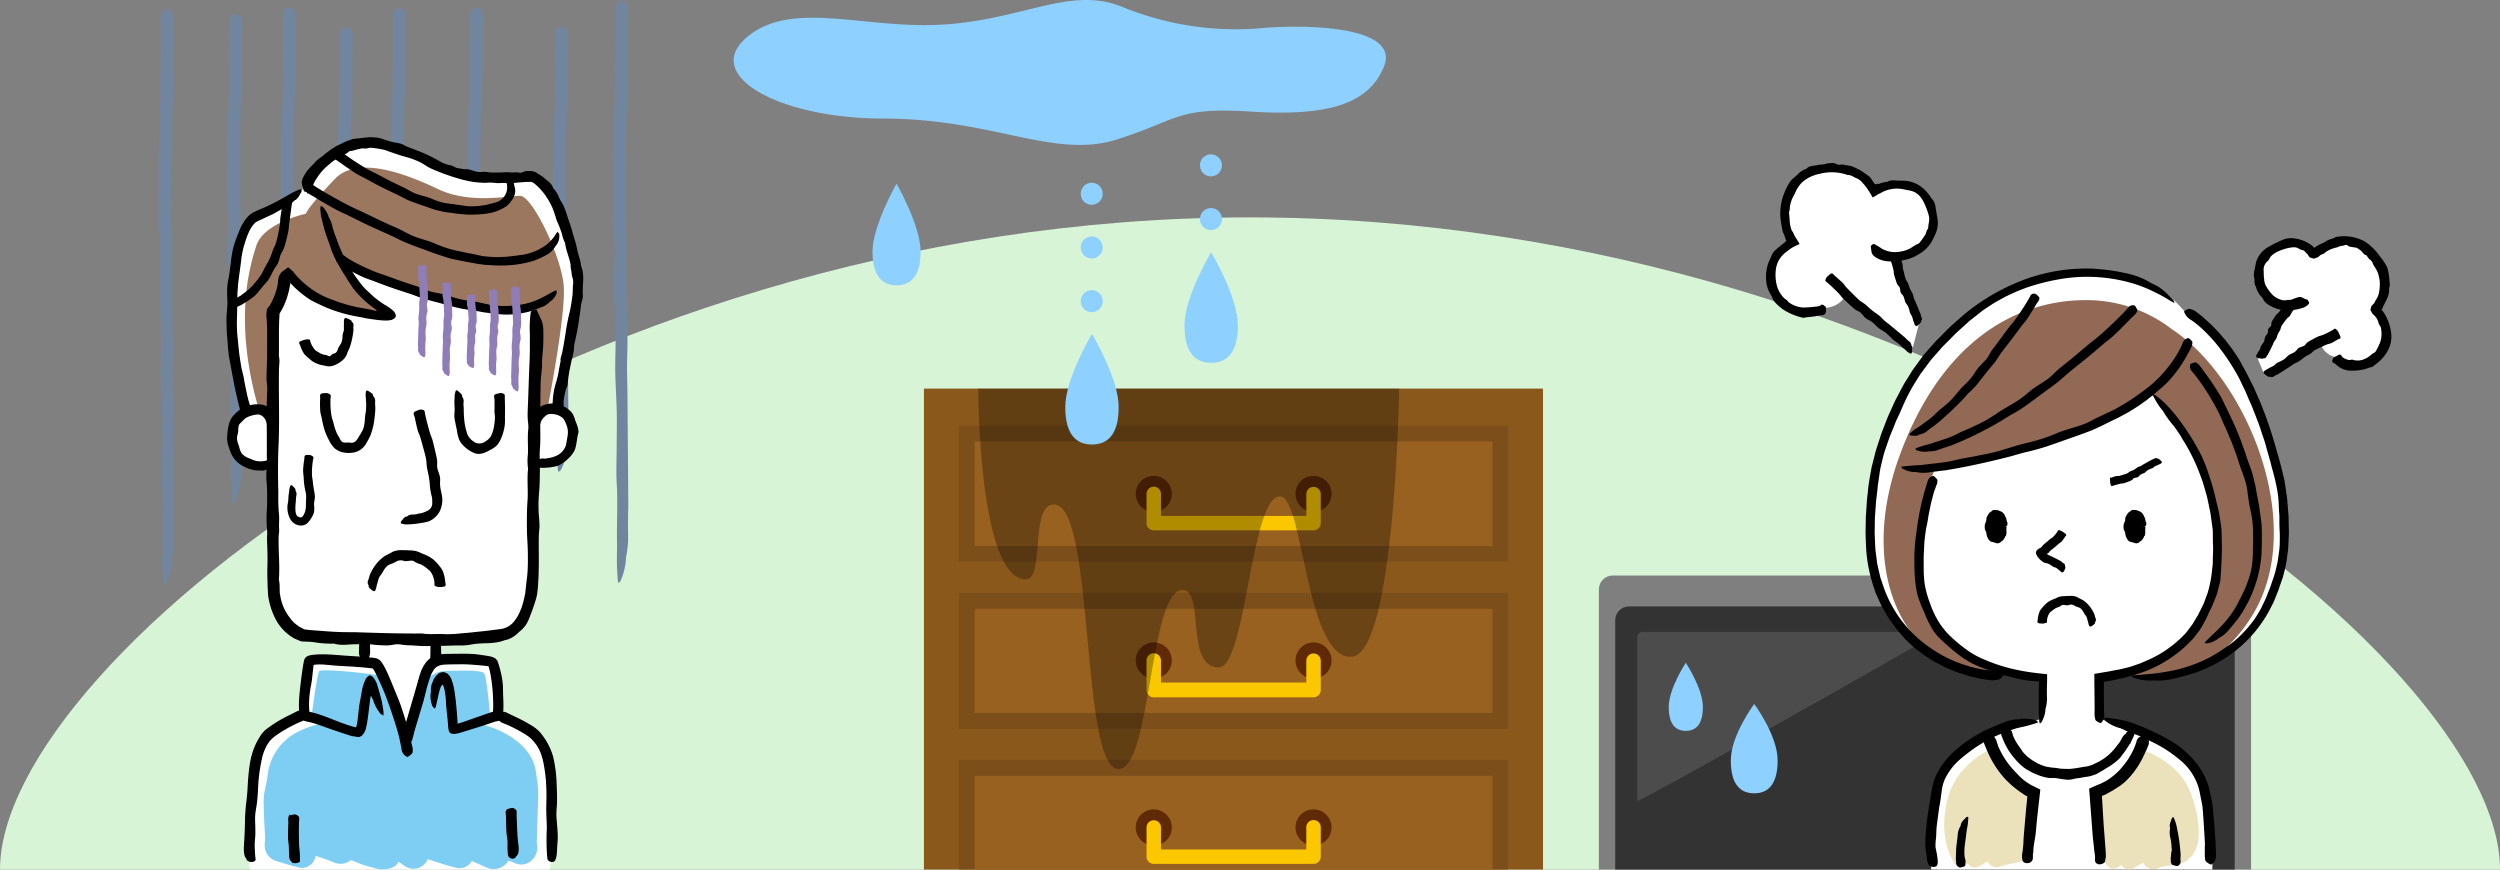
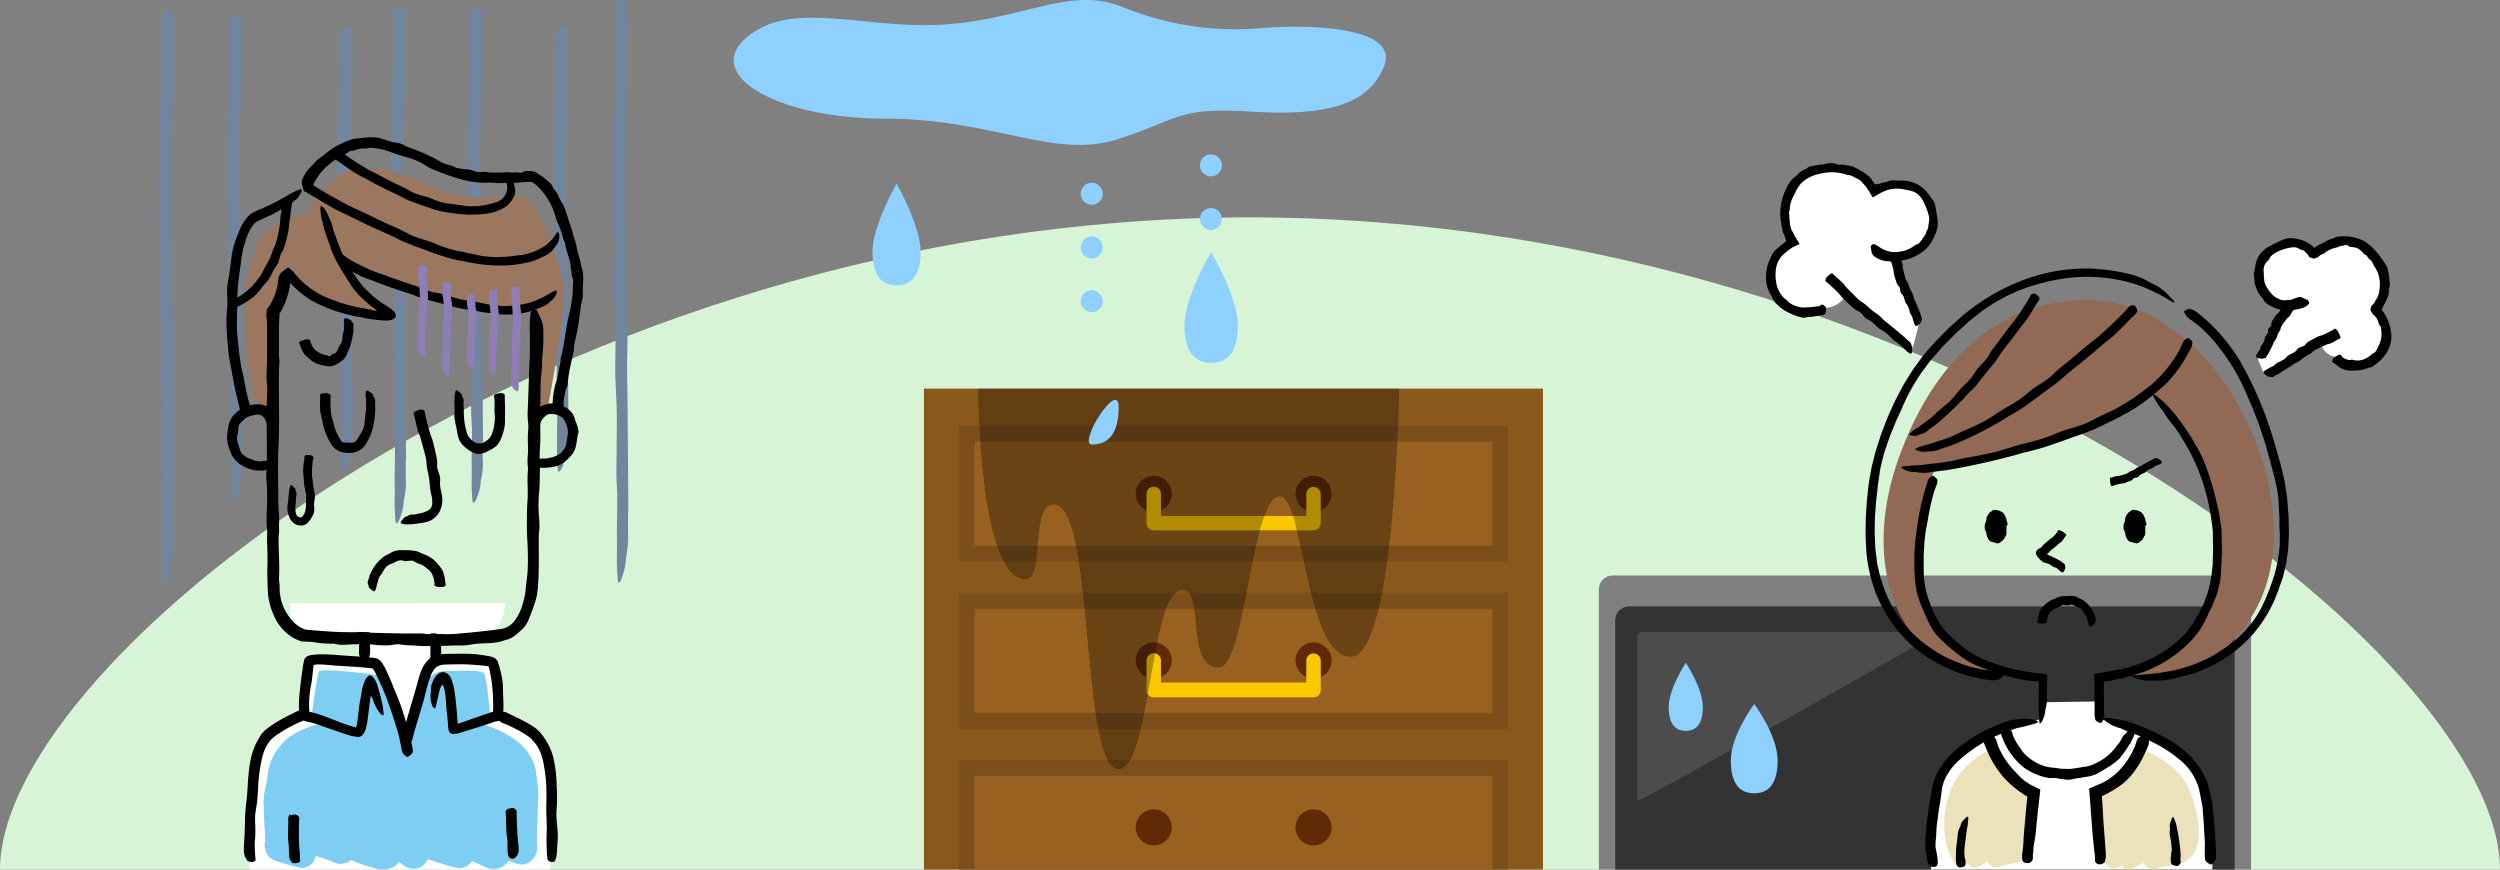
<svg xmlns="http://www.w3.org/2000/svg" width="460" height="160" viewBox="0 0 460 160">
  <rect x="0" y="0" width="460" height="160" fill="#808080" stroke="none" />
  <defs>
    <style>.a{fill:none;}.b{isolation:isolate;}.c{fill:#d7f4d7;}.d{clip-path:url(#a);}.e{fill:#8b581b;}.f{fill:#7c4f1a;}.f,.h,.j{fill-rule:evenodd;}.g{fill:#98611f;}.h{fill:#602a06;}.i{fill:#fbc800;}.j{opacity:0.3;}.k{fill:#7f7f7f;}.l{fill:#333;}.m{fill:#4c4c4c;}.n{fill:#8ed0ff;}.o{fill:#fff;}.p{fill:#ebe1ba;}.q,.w{stroke:#000;stroke-miterlimit:10;}.q{stroke-width:0.25px;}.r{fill:#916955;}.s{mix-blend-mode:multiply;}.t{fill:#72859f;}.u{fill:#7ecef4;}.v{fill:#9b7760;}.w{stroke-width:0.5px;}.x{fill:#8f7db8;}</style>
    <clipPath id="a">
      <rect class="a" width="460" height="160" />
    </clipPath>
  </defs>
  <title>img_w06_01</title>
  <g class="b">
    <path class="c" d="M460,160H0C0,121,102.975,40,230,40S460,121,460,160Z" />
    <g class="d">
      <rect class="e" x="170" y="71.499" width="113.909" height="170.864" />
      <path class="f" d="M176.41,201.322H277.5V226.3H176.41Zm0-30.724H277.5v24.977H176.41Zm0-30.8H277.5v25.051H176.41Zm0-30.725H277.5v25.051H176.41Zm0-30.724H277.5v24.977H176.41Z" />
      <rect class="g" x="179.357" y="81.224" width="95.268" height="19.23" />
      <rect class="g" x="179.357" y="112.023" width="95.268" height="19.157" />
      <rect class="g" x="179.357" y="142.747" width="95.268" height="19.157" />
      <path class="h" d="M212.292,87.561a3.316,3.316,0,1,1-3.315,3.315,3.3,3.3,0,0,1,3.315-3.315Zm29.4,0a3.316,3.316,0,1,1-3.315,3.315,3.3,3.3,0,0,1,3.315-3.315Z" />
      <path class="i" d="M240.364,90.876a1.327,1.327,0,0,1,2.653,0v5.379a1.321,1.321,0,0,1-1.327,1.326h-29.4a1.32,1.32,0,0,1-1.326-1.326V90.876a1.326,1.326,0,1,1,2.652,0v4.053h26.746Z" />
      <path class="h" d="M212.292,118.211a3.316,3.316,0,1,1-3.315,3.316,3.3,3.3,0,0,1,3.315-3.316Zm29.4,0a3.316,3.316,0,1,1-3.315,3.316,3.3,3.3,0,0,1,3.315-3.316Z" />
      <path class="i" d="M240.364,121.527a1.327,1.327,0,0,1,2.653,0v5.452a1.322,1.322,0,0,1-1.327,1.327h-29.4a1.321,1.321,0,0,1-1.326-1.327v-5.452a1.326,1.326,0,1,1,2.652,0v4.053h26.746Z" />
      <path class="h" d="M212.292,148.936a3.316,3.316,0,1,1-3.315,3.316,3.3,3.3,0,0,1,3.315-3.316Zm29.4,0a3.316,3.316,0,1,1-3.315,3.316,3.3,3.3,0,0,1,3.315-3.316Z" />
-       <path class="i" d="M240.364,152.252a1.327,1.327,0,1,1,2.653,0v5.378a1.322,1.322,0,0,1-1.327,1.327h-29.4a1.321,1.321,0,0,1-1.326-1.327v-5.378a1.326,1.326,0,1,1,2.652,0V156.3h26.746Z" />
      <path class="j" d="M180,71.5h77.45s-.741,48.851-8.749,49.343c-8.418.517-8.863-29.127-13.066-29.5-5.479-.492-6.322,31.471-11.38,31.471-6.322,0-2.442-14.386-6.743-14.26-6.046.176-5.7,33.385-11.8,32.945-6.971-.5-4.215-48.681-11.8-48.681-4.426,0-1.687,13.675-5.058,13.769C180,106.827,180,71.5,180,71.5Z" />
      <rect class="k" x="294.193" y="105.898" width="120" height="81.225" rx="2.539" ry="2.539" />
      <rect class="l" x="297.201" y="111.581" width="113.983" height="66.518" rx="2.539" ry="2.539" />
      <path class="m" d="M301.253,147.356V117.283a1.025,1.025,0,0,1,1.026-1.025h54.5C357.345,116.258,301.253,147.922,301.253,147.356Z" />
      <path class="n" d="M307.046,130.071c0,3.381,1.406,4.408,3.142,4.408s3.142-1.027,3.142-4.408-3.142-8.118-3.142-8.118S307.046,126.692,307.046,130.071Z" />
      <path class="n" d="M318.467,139.923c0,4.636,1.928,6.045,4.309,6.045s4.308-1.409,4.308-6.045-4.308-10.392-4.308-10.392S318.467,135.288,318.467,139.923Z" />
      <path class="o" d="M407.052,161a68.728,68.728,0,0,0-1.387-16.021c-1.781-8.121-14.572-11.68-14.572-11.68l-3.89-.78-1.084-.25-.074-3.206-10.838.156v3.162l-.489.138-3.562.78s-12.79,3.559-14.57,11.68a61.958,61.958,0,0,0-1.207,15.846Z" />
      <path class="p" d="M374.16,146.09a20.344,20.344,0,0,1-7.563-8.343s-6.23,2.447-8.065,8.7c-2.171,7.416.751,11.738.751,11.738l13.1.111" />
      <path class="p" d="M385.228,145.95a19.284,19.284,0,0,0,9.093-7.925s6.73,2.113,8.844,8.092c3.42,9.678-.418,11.878-.418,11.878h-15.6" />
      <path class="p" d="M371.315,154.772c.2-1.236-1.233-1.986-2.325-1.612a21.263,21.263,0,0,0-4.01,2,1.633,1.633,0,0,0-2.1-.653c-1.028.489-1.807,1.282-2.785,1.842-1.8,1.027-.393,3.94,1.419,2.905.2-.115.393-.246.584-.377a1.41,1.41,0,0,0,1.976.557c.549-.306,1.087-.628,1.622-.952a1.847,1.847,0,0,0,2.407.952c1.4-.556,2.64-.463,4.025-1.064C373.827,157.631,372.88,154.716,371.315,154.772Z" />
      <path class="p" d="M400.585,154.6c.228-1.371-1.369-2.2-2.58-1.787a23.333,23.333,0,0,0-4.449,2.22,1.811,1.811,0,0,0-2.329-.725c-1.141.542-2,1.422-3.089,2.043-2,1.141-.438,4.374,1.573,3.225.224-.128.436-.273.648-.42a1.565,1.565,0,0,0,2.192.619c.61-.34,1.207-.7,1.8-1.056a2.05,2.05,0,0,0,2.671,1.056c1.555-.618,3.457-.513,4.993-1.181C403.9,157.772,402.321,154.537,400.585,154.6Z" />
      <path class="q" d="M354.387,155.812a23.942,23.942,0,0,1,.158-3.243c.058-1.075.227-2.147.383-3.216.059-.353.093-.709.153-1.063l.185-1.063c.118-.711.236-1.424.353-2.133a8.992,8.992,0,0,1,.227-.972c.086-.332.219-.646.328-.97a11.971,11.971,0,0,1,.93-1.8,14.712,14.712,0,0,1,2.565-3.027,25.644,25.644,0,0,1,5.732-3.857c.2-.1.416-.176.62-.271.744-.345,1.5-.649,2.258-.968a11.694,11.694,0,0,1,1.474-.522,7.254,7.254,0,0,1,.761-.164l.41-.054.083-.01h.143l.19.006a1.688,1.688,0,0,0,.431-.059,7.42,7.42,0,0,1,2.665.168c.135.015.234.156.35.239a2.78,2.78,0,0,1-.4.185c-.654.189-1.307.386-1.97.543l-1.243.271c-.408.116-.82.247-1.221.4a26.979,26.979,0,0,0-6.3,3.043,32.2,32.2,0,0,0-3.234,2.484,11.3,11.3,0,0,0-2.64,3.48,7.581,7.581,0,0,0-.614,2.174c-.1.785-.206,1.567-.333,2.345l-.166.931-.124.94-.25,1.882c-.119.819-.13,1.653-.167,2.48a12.283,12.283,0,0,0-.115,1.962c.193.88.736,3.189.138,3.355a1.031,1.031,0,0,1-1.107-.2c-.168-.137-.219-.521-.322-.8a.407.407,0,0,1-.009-.087l-.105-.951-.111-.586Z" />
      <path class="q" d="M407.63,157.4a1.728,1.728,0,0,1-.683,1.479c-.05.032-.121.088-.158.066a2.761,2.761,0,0,1-.816-.546c-.14-.17-.119-.555-.168-.843a.32.32,0,0,1,.007-.087l-.008-1.475.033-.657s-.2-3.844-.376-5.959c-.023-.348-.055-.7-.093-1.044-.054-.343-.124-.684-.191-1.025-.135-.681-.271-1.364-.406-2.044a10.65,10.65,0,0,0-3.7-5.631,24.291,24.291,0,0,0-5.4-3.411c-.191-.092-.371-.208-.564-.3a23.248,23.248,0,0,0-2.145-.914c-.47-.165-.935-.332-1.386-.518-.225-.092-.449-.191-.661-.294a1.322,1.322,0,0,0-.274-.127c-.116-.049-.232-.1-.346-.158a1.7,1.7,0,0,0-.42-.121,7.452,7.452,0,0,1-2.384-1.225c-.118-.069-.153-.237-.226-.36a2.725,2.725,0,0,1,.442-.008c.678.09,1.359.172,2.032.295.431.08.86.174,1.289.268a2.763,2.763,0,0,1,.365.094l.321.1.638.206a43.345,43.345,0,0,1,6.6,3.022,16.482,16.482,0,0,1,3.474,2.562,15.984,15.984,0,0,1,1.617,1.761,15.232,15.232,0,0,1,1.315,2.025,12.1,12.1,0,0,1,.947,2.374c.184.795.368,1.592.527,2.395a14.308,14.308,0,0,1,.254,1.94l.179,1.946c.084.847.107,1.694.186,2.539S407.63,157.4,407.63,157.4Z" />
      <path d="M361.471,157.469c-.025-.351-.03-.7-.022-1.052s.059-.7.1-1.049c.068-.7.2-1.389.261-2.09.061-.513.171-1.021.252-1.531.054-.4.075-.8.109-1.207a1.044,1.044,0,0,0-.042-.266c-.115.032-.278.038-.337.1-.376.432-.913.8-1,1.389a.66.66,0,0,1-.078.254,3.714,3.714,0,0,0-.509,1.776c-.041.484-.123.965-.166,1.452-.014.133-.053.265-.061.4-.065.675-.067,1.363-.092,2.045s.048.58.044,1.016a.866.866,0,0,0,.552.862c.047.024.112.066.151.059a2.678,2.678,0,0,0,.866-.244c.156-.1.133-.6.162-.874S361.492,157.879,361.471,157.469Z" />
      <path d="M401.218,156.972c.069.463-.052.9,0,1.378a.844.844,0,0,1-.476.957c-.045.023-.108.062-.148.053a4.238,4.238,0,0,1-.882-.239c-.162-.083-.192-.3-.279-.453a.116.116,0,0,1,0-.049l-.026-.814.02,0,.09-1.009s.154-.186.057-.817c-.018-.124-.006-.252-.02-.377a10.269,10.269,0,0,0-.191-1.361,4.109,4.109,0,0,1-.079-1.762.547.547,0,0,0-.02-.254c-.143-.548.2-1.087.34-1.644.021-.086.162-.169.247-.256a1.056,1.056,0,0,1,.163.227,10.277,10.277,0,0,1,.41,1.166c.14.51.19,1.039.321,1.549A33.55,33.55,0,0,1,401.218,156.972Z" />
      <path class="q" d="M370.209,135.221a9.414,9.414,0,0,0,1.32,2.355c.121.189.252.368.38.556a3.516,3.516,0,0,0,.406.548l.558.557c.2.169.419.321.628.484.1.075.2.156.3.228l.326.193.654.392a13.781,13.781,0,0,0,1.423.582,10.134,10.134,0,0,0,1.86.284c.294.032.585.081.877.131s.594.046.892.06l.829.018a6.023,6.023,0,0,0,.818-.076c.869-.081,1.688-.292,2.54-.386a6.071,6.071,0,0,0,1.58-.577l.664-.311.621-.385.311-.19.288-.224.574-.448a11.3,11.3,0,0,0,1.722-1.951c.048-.071.125-.122.175-.192a7.212,7.212,0,0,0,.5-.8,2.63,2.63,0,0,1,.3-.52,1.531,1.531,0,0,1,.466-.439.274.274,0,0,0,.1-.148c.135-.366.676-.489,1.05-.761.058-.042.218-.03.333-.05a.734.734,0,0,1,.037.22,4.629,4.629,0,0,1-.2.907c-.129.374-.344.708-.5,1.067A19.644,19.644,0,0,1,390.269,139a2.994,2.994,0,0,1-.628.71c-.244.205-.474.425-.733.61l-.847.6c-.3.171-.6.342-.893.531-.3.216-.628.362-.941.557l-.481.275a5.262,5.262,0,0,1-.51.2c-.276.1-.561.172-.845.242s-.579.081-.864.137c-.377.053-.749.152-1.125.189a7.057,7.057,0,0,0-1.127.216,3.417,3.417,0,0,1-1.325.025c-.54-.052-1.067-.151-1.6-.239a5.892,5.892,0,0,0-.788-.025,3.22,3.22,0,0,1-.8-.047c-.265-.05-.529-.113-.79-.183a4.9,4.9,0,0,1-.775-.251l-.755-.306-.376-.156-.359-.2-.715-.4a7.39,7.39,0,0,1-.671-.474,10.173,10.173,0,0,1-1.311-1.272q-.348-.417-.695-.829c-.207-.3-.421-.584-.618-.882a12.961,12.961,0,0,1-.9-1.718c-.147-.332-.272-.674-.41-1.015a.627.627,0,0,1,.344-.824.365.365,0,0,1,.141-.064c.3.009.633-.035.885,0,.161.018.211.149.316.231.01.008.008.021.01.032.035.174.1.351.145.529Z" />
      <path d="M374.1,156.958a.991.991,0,0,0-.049.372c.008.837.022.882-.4,1.322a1.287,1.287,0,0,1-1.28,0c-.362-.333-.3-.859-.311-1.443a17.628,17.628,0,0,0,.256-2.3c.03-1,.131-2,.219-3l.262-2.977.148-1.489.08-.744c.011-.063.014-.037.022-.064s-.01-.032-.019-.059l-.013-.02-.008-.011-.1-.054-.391-.223-.742-.515a7.993,7.993,0,0,1-.724-.53,15.882,15.882,0,0,1-3.02-2.981,17.974,17.974,0,0,1-2-3.232c-.3-.642-.587-1.29-.846-1.955a1.25,1.25,0,0,1,.276-1.515c.05-.047.12-.118.172-.113a6.5,6.5,0,0,1,1.153.1c.221.066.32.345.482.528a.162.162,0,0,1,.021.063c.107.361.224.723.361,1.079l-.023.01a16.282,16.282,0,0,0,1.288,2.445c.27.371.508.767.807,1.113l.43.535.464.5c.289.347.625.642.926.985.321.318.665.615,1.018.905l.657.436.331.217c.114.066.234.121.351.182l1.238.612.163.08c.04.035.145.032.109.11l-.038.369-.077.734-.382,3.4c-.114,1.072-.222,2.145-.311,3.218-.112,1.306-.488,2.559-.468,3.7Z" />
      <path d="M387.477,157.732a5.521,5.521,0,0,0-.146.754c-.042.293-.649.607-1.173.544a.78.78,0,0,1-.684-.805,4.1,4.1,0,0,0-.033-1.051c-.095-.448-.125-1.092-.239-2.068-.132-.989-.194-1.986-.268-2.98q-.252-3.3-.5-6.606l-.03-.4c.1-.066.24-.114.359-.172l.732-.324.363-.159.18-.078.09-.035.357-.139.683-.343a4.3,4.3,0,0,0,.666-.382,11.812,11.812,0,0,0,2.744-2.454,13.984,13.984,0,0,0,1.844-2.831,10.858,10.858,0,0,0,.695-1.767,1.28,1.28,0,0,1,1.01-1.009c.064-.015.157-.05.2-.027a3.091,3.091,0,0,1,.974.646c.155.19.073.547.083.826a.227.227,0,0,1-.024.078c-.154.424-.321.838-.5,1.244l-.024-.009a18.975,18.975,0,0,1-1.489,2.859c-.313.44-.6.9-.955,1.311-.172.209-.341.421-.519.625l-.566.585a9.821,9.821,0,0,1-1.232,1.025c-.439.305-.9.574-1.341.867l-.8.443-.4.223c-.136.068-.277.126-.416.19l-.1.045-.028.01-.056.021-.117.043c-.016.01-.049.011-.052.028v.171l.182,3.055c.062,1.08.129,2.16.215,3.238.111,1.309.215,2.825.3,3.977Z" />
-       <path class="o" d="M368.565,123.615c-1.388,0-2.433.585-3.873.33a25.065,25.065,0,0,1-20.643-22.835c-1.2-15.363,4.919-33.846,20.762-44.647a32.7,32.7,0,0,1,26.177-5.2A24.191,24.191,0,0,1,400.3,55.5l1.616,1.736s9.722,4.338,15.8,23.821c6.465,20.708,0,32.918-7.662,38.424a29.094,29.094,0,0,1-17.224,5.079l-1.112-.865-5.6.808.329,6.446-10.548.083.083-6.63Z" />
      <path class="r" d="M399.63,60.578a25.727,25.727,0,0,0-15.821-5.356c-12.691,0-26.453,7.335-34.253,28.539s.441,39.222,16.7,40.651c0,0,2.857-.658.88-1.428a20.369,20.369,0,0,1-13.624-14.723c-2.638-10.986,2.635-22.193,2.635-22.193a175.3,175.3,0,0,0,21.426-4.835,76.916,76.916,0,0,0,18.019-8.9s12.646,11.533,12.745,28.346c.111,19.007-17.084,23.458-17.084,23.458s13.952,4.01,23.127-10.823C424.7,96.624,413.364,69.588,399.63,60.578Z" />
      <path d="M368.83,96.86c0,1.37-.685,2.48-1.534,2.48s-1.535-1.11-1.535-2.48.688-2.479,1.535-2.479S368.83,95.491,368.83,96.86Z" />
      <path d="M368.918,96.86l-.392-.057c-.179-.027-.219-.059-.181-.1s.065-.058.076-.086a.412.412,0,0,0,0-.275c0-.015-.03-.028-.044-.042s-.054-.028-.042-.048c.093-.169.016-.312-.012-.459a1.362,1.362,0,0,0-.146-.281c-.018-.051.038-.141-.008-.179-.172-.13-.228-.326-.373-.446-.043-.035-.084-.073-.127-.1a.119.119,0,0,0-.148-.03c-.048.025-.066-.037-.1-.066a.193.193,0,0,0-.255,0,.214.214,0,0,1-.211.045c-.04,0-.042.055-.074.063a.34.34,0,0,0-.229.175c-.045.115-.145.188-.171.315-.013.09-.064.155-.079.242a2.593,2.593,0,0,0-.019.317c0,.038-.032.067-.057.1a.132.132,0,0,0-.032.152c.027.063-.043.106-.068.161,0,.009-.039.013-.027.023.13.114-.083.174-.106.27-.018.064-.105.127-.061.194a.387.387,0,0,1,.041.159c.008.039,0,.076-.066.118s-.06.084,0,.117.044.074.062.111a.514.514,0,0,0,.08.112.176.176,0,0,1,.026.039,2.289,2.289,0,0,0,.11.37c.018.045.093.072.072.127s-.043.109-.023.15a.205.205,0,0,0,.043.074c.07.056.107.117.019.253-.015.023.012.025.011.041a1.316,1.316,0,0,0-.007.153c0,.016,0,.032.025.034.088.012.08.084.094.151a.2.2,0,0,0,.162.156,3.149,3.149,0,0,1,.492.182.413.413,0,0,0,.191.03c.031-.007.057-.045.083-.067s.093.031.144.028a.191.191,0,0,0,.212-.132.721.721,0,0,1,.159-.25c.041-.062.14-.085.14-.179,0-.169.148-.256.179-.41a2.246,2.246,0,0,0,.065-.363.672.672,0,0,0-.082-.207.041.041,0,0,1,0-.034c.021-.065-.042-.143-.07-.211a.291.291,0,0,1-.009-.222c.009-.042.095-.08.252-.117.118-.027.222-.06.328-.094.339,0,.339.008.38.057a.293.293,0,0,1,.049.282,1.574,1.574,0,0,0-.012.182,2.421,2.421,0,0,0,.015.478v.009c0,.127-.019.254-.032.385-.009.068-.009.141-.023.209a.31.31,0,0,1-.069.115c-.032.038-.116.049-.106.1.023.175-.13.257-.19.394-.031.081-.042.2-.177.2-.051.23-.3.269-.446.435a.884.884,0,0,1-.575.259,1.373,1.373,0,0,1-.479-.1l-.393-.127a2.456,2.456,0,0,1-.377-.08.827.827,0,0,1-.266-.21,2.158,2.158,0,0,1-.41-.665,2.917,2.917,0,0,1-.164-.69c-.014-.088.014-.184-.062-.251-.109-.1-.026-.239-.182-.336-.01-.007-.005-.018-.006-.027a2.822,2.822,0,0,1-.015-1.012c.039-.168.141-.323.182-.485a1.816,1.816,0,0,0,.08-.282c.007-.131.015-.292.021-.441a.034.034,0,0,1,.012-.026c.106-.112.117-.27.212-.391.061-.074.035-.219.178-.237.048-.288.347-.387.563-.558.046-.033.065-.12.128-.13.116-.014.2-.134.329-.095.161.043.3-.02.45.006a3.354,3.354,0,0,1,.92.343c.469.234.594.711.781,1.069.023.044.068.079.086.125s-.031.082-.017.112c.078.187.067.391.159.573a.6.6,0,0,1,0,.588c-.02.033,0,.066.012.1C369.326,96.8,369.276,96.824,368.918,96.86Z" />
      <path d="M394.368,96.86c0,1.37-.69,2.48-1.535,2.48s-1.536-1.11-1.536-2.48.689-2.479,1.536-2.479S394.368,95.491,394.368,96.86Z" />
      <path d="M394.456,96.86l-.391-.057c-.179-.026-.22-.059-.182-.1s.065-.058.077-.086a.415.415,0,0,0,0-.274c0-.016-.03-.028-.043-.042s-.054-.029-.044-.048c.095-.17.016-.312-.011-.46a1.444,1.444,0,0,0-.147-.281c-.017-.05.038-.141-.008-.178-.172-.131-.228-.326-.374-.447-.044-.035-.083-.073-.127-.1a.118.118,0,0,0-.148-.03c-.047.025-.066-.037-.1-.066a.193.193,0,0,0-.255,0,.213.213,0,0,1-.211.045c-.041,0-.043.055-.075.063a.336.336,0,0,0-.228.175c-.046.115-.146.188-.172.315-.013.09-.065.155-.078.243a2.235,2.235,0,0,0-.02.316c0,.038-.032.067-.057.1a.131.131,0,0,0-.032.152c.027.063-.044.106-.068.162,0,.008-.04.012-.028.022.131.114-.083.174-.1.271-.019.063-.105.126-.061.193a.37.37,0,0,1,.04.159c.008.039,0,.075-.066.118s-.06.084,0,.117.044.074.063.111a.455.455,0,0,0,.08.112.213.213,0,0,1,.025.039,2.394,2.394,0,0,0,.11.37c.019.045.093.072.073.127s-.043.108-.024.149a.225.225,0,0,0,.043.075c.071.055.107.117.02.253-.015.023.013.024.012.041a1.114,1.114,0,0,0-.008.152c0,.017,0,.033.025.035.088.011.08.084.095.15a.2.2,0,0,0,.162.156,3.233,3.233,0,0,1,.491.183.417.417,0,0,0,.191.03c.032-.007.058-.045.083-.067s.093.031.144.028a.193.193,0,0,0,.213-.132.693.693,0,0,1,.159-.251c.04-.061.139-.085.139-.179,0-.169.149-.256.181-.41a2.225,2.225,0,0,0,.064-.363.652.652,0,0,0-.082-.206.054.054,0,0,1,0-.035c.023-.065-.04-.143-.069-.211a.289.289,0,0,1-.009-.221c.009-.043.1-.08.253-.117.117-.027.221-.06.327-.094.339,0,.339.008.38.057a.29.29,0,0,1,.048.282c-.015.059,0,.122-.01.182a2.356,2.356,0,0,0,.014.479l0,.009c0,.127-.018.254-.032.385-.009.068-.009.14-.023.209a.315.315,0,0,1-.069.114c-.033.038-.117.049-.106.1.022.175-.131.257-.191.394-.031.081-.042.2-.176.2-.051.229-.3.269-.447.434a.878.878,0,0,1-.574.26,1.369,1.369,0,0,1-.48-.1l-.393-.127a2.508,2.508,0,0,1-.377-.08.837.837,0,0,1-.266-.21,2.158,2.158,0,0,1-.41-.665,3.021,3.021,0,0,1-.165-.69c-.013-.087.014-.184-.062-.251-.109-.1-.025-.239-.181-.336-.011-.007,0-.017-.006-.027a2.8,2.8,0,0,1-.015-1.012c.038-.168.14-.323.182-.485a1.934,1.934,0,0,0,.08-.282c.006-.131.014-.293.022-.442a.038.038,0,0,1,.011-.026c.107-.111.117-.269.213-.39.06-.074.034-.219.177-.237.049-.288.348-.387.564-.558.046-.033.065-.119.128-.129.115-.014.2-.135.328-.1.161.043.3-.02.451.006a3.335,3.335,0,0,1,.919.343c.469.234.594.711.782,1.068.022.045.067.079.086.125s-.031.082-.017.112c.078.188.068.392.159.573a.6.6,0,0,1,0,.588c-.02.034,0,.067.012.1C394.864,96.8,394.814,96.824,394.456,96.86Z" />
      <path d="M380.029,98.668a7.934,7.934,0,0,1-.679.968,3.125,3.125,0,0,1-.484.358c-.178.142-.321.31-.5.453l-.493.411c-.17.131-.353.253-.518.39a1.694,1.694,0,0,0-.255.28,1.044,1.044,0,0,1-.137.174,2.089,2.089,0,0,1-.281.165c-.035.031-.047.089.028.13.13.061.2.017.167.1a.025.025,0,0,0,.008.029l.068.026c.085.033.185.064.283.112l1.055.508c.324.161.652.333.982.533.033.019.049.061.08.086a3.145,3.145,0,0,0,.341.254.483.483,0,0,1,.263.543.08.08,0,0,0,.036.078c.143.118-.081.539-.211.817a1.832,1.832,0,0,1-.2.227.363.363,0,0,1-.111.016,1.447,1.447,0,0,1-.269-.126c-.1-.072-.157-.188-.269-.25-.293-.169-.493-.513-.887-.564-.228-.028-.373-.2-.56-.312a4.427,4.427,0,0,0-.621-.36c-.243-.1-.512-.095-.786-.217a3.514,3.514,0,0,1-.773-.6,2.884,2.884,0,0,1-.671-.992.689.689,0,0,1,.172-.662,1.236,1.236,0,0,1,.353-.291c.132-.082.267-.121.37-.2.2-.143.311-.387.524-.564a.624.624,0,0,0,.115-.108c.028-.028.057-.055.086-.08l.185-.145c.253-.175.472-.424.729-.627.142-.116.328-.206.478-.326a3.7,3.7,0,0,0,.476-.493,4.613,4.613,0,0,0,.378-.494,1.2,1.2,0,0,0,.162-.306c.032-.094.162-.094.574.073a1.1,1.1,0,0,1,.137.06,7.913,7.913,0,0,1,.7.48c.118.1.094.171.133.247,0,.008,0,.01-.006.014l-.156.2Z" />
      <path d="M363.538,124.665l-.781-.174a6.239,6.239,0,0,1-.773-.2l-1.526-.477c-.506-.165-.991-.39-1.487-.583l-.741-.3c-.243-.107-.476-.237-.715-.354l-1.423-.728L354.735,121c-.224-.144-.457-.276-.673-.431l-.638-.482c-.422-.326-.858-.635-1.265-.978l-1.152-1.074c-.187-.185-.388-.355-.561-.552l-.514-.6c-.34-.4-.686-.793-1.018-1.2L348,114.409c-.174-.247-.36-.485-.524-.738l-.457-.781c-.294-.527-.635-1.028-.89-1.574l-.754-1.643-.188-.41c-.054-.141-.1-.285-.148-.426l-.29-.855a27.721,27.721,0,0,1-1.355-6.677c-.06-1.125-.111-2.248-.13-3.371l.029-1.685c.009-.562.008-1.124.062-1.683l.129-2.043c.033-.682.139-1.357.2-2.037.113-1.363.37-2.707.611-4.054.1-.639.294-1.256.44-1.884.164-.625.309-1.255.494-1.873l.6-1.843.3-.922c.1-.306.23-.6.343-.906.438-1.114.827-2.249,1.352-3.327l.74-1.639c.248-.546.551-1.064.822-1.6.443-.844.868-1.7,1.392-2.5l.754-1.215a13.508,13.508,0,0,1,.791-1.191c.563-.77,1.127-1.541,1.7-2.3q.938-1.083,1.9-2.152c.406-.485.886-.9,1.324-1.36l1.334-1.358c.93-.863,1.889-1.7,2.846-2.535a38.637,38.637,0,0,1,11.627-6.589,33.364,33.364,0,0,1,11.879-1.816c.4,0,.791.066,1.188.09a36.106,36.106,0,0,1,4.3.6c.447.1.864.174,1.339.29s.9.25,1.343.394c.43.164.86.322,1.272.514s.807.412,1.195.635a7.786,7.786,0,0,0,.7.361,7.486,7.486,0,0,1,1.1.607c.328.236.63.48.917.727.591.469,1.05,1.067,1.584,1.582a1.349,1.349,0,0,1,.242.531c-.226-.114-.457-.21-.671-.343a27.969,27.969,0,0,0-3.082-1.708,24.327,24.327,0,0,0-4.21-1.639,29.645,29.645,0,0,0-12.244-.84,39.662,39.662,0,0,0-7.05,1.711c-.616.245-1.244.462-1.854.726l-1.812.829-1.753.952c-.582.321-1.127.707-1.688,1.061a18.869,18.869,0,0,0-1.686,1.231l-1.642,1.287-1.542,1.4c-.507.474-1.047.912-1.513,1.428l-1.17,1.185c-.394.392-.8.773-1.153,1.2l-1.1,1.253a14.984,14.984,0,0,0-1.059,1.287l-1.3,1.755a9.85,9.85,0,0,0-.607.905l-.576.926a32.085,32.085,0,0,0-2.044,3.84c-.351.755-.66,1.542-1.026,2.3-.172.387-.375.76-.528,1.156l-.473,1.177-.587,1.435-.513,1.463-.5,1.467c-.145.5-.267,1-.394,1.5-.118.483-.229.969-.335,1.454s-.154.983-.23,1.474l-.217,1.473c-.071.492-.1.989-.161,1.482l-.176,1.5c-.058.5-.073,1-.114,1.505l-.11,1.507c-.027.5-.021,1.006-.033,1.509l-.022,1.5.063,1.5c.026.5.039,1,.074,1.5l.185,1.463.09.733a4.665,4.665,0,0,0,.123.726l.33,1.434.163.718c.067.236.155.465.232.7l.471,1.393a22.587,22.587,0,0,0,8.841,11.167,23.869,23.869,0,0,0,6.469,3.065c.322.095.637.214.963.29l.983.216c.328.067.653.154.984.2l1,.119c.272.031.53.069.776.117s.48.065.7.118a2.9,2.9,0,0,1,1.125.492c.066.048.176.118.146.155a2.324,2.324,0,0,1-.817.813,5.2,5.2,0,0,1-1.522.147,1.014,1.014,0,0,1-.16-.02,22.506,22.506,0,0,1-2.611-.466Z" />
      <path d="M402.685,64.861a23.715,23.715,0,0,1-3.494,5.072A11.586,11.586,0,0,1,398.116,71c-.366.345-.755.663-1.138.987l-.654.568-.679.537-.676.538c-.229.175-.468.335-.7.5-.879.653-1.819,1.207-2.745,1.779-.969.5-1.916,1.058-2.906,1.492-1.18.589-2.353,1.176-3.557,1.708-1.147.461-2.315.875-3.479,1.285-1.082.369-2.155.778-3.238,1.143a45.481,45.481,0,0,1-5.214,1.575c-1.179.246-2.325.645-3.5.939-2.05.526-4.109,1.016-6.182,1.454-1.854.394-3.717.75-5.6,1.05-.185.03-.374.03-.56.055l-2.037.264a6.81,6.81,0,0,1-2.6,0,1.313,1.313,0,0,0-.376-.008,4.77,4.77,0,0,1-2.221-.652c-.108-.042-.161-.2-.238-.3a2.211,2.211,0,0,1,.362-.1c.568-.061,1.127-.085,1.7-.15.73-.075,1.465-.05,2.194-.168.99-.134,1.987-.216,2.981-.356a22.012,22.012,0,0,0,2.962-.537c1.142-.278,2.319-.453,3.483-.671,1.267-.259,2.544-.493,3.8-.814,1.309-.351,2.595-.779,3.891-1.167,1.04-.294,2.1-.512,3.142-.814a27.265,27.265,0,0,0,4.008-1.383,21.233,21.233,0,0,1,2.323-.82c.962-.291,1.928-.565,2.862-.927.907-.337,1.72-.873,2.595-1.268.879-.414,1.752-.827,2.628-1.239a36.108,36.108,0,0,0,4.854-3.006c.852-.636,1.732-1.244,2.528-1.959.49-.41.918-.883,1.377-1.326.418-.479.869-.935,1.255-1.442a20.82,20.82,0,0,0,1.961-2.837,13.014,13.014,0,0,0,.848-1.721,1.405,1.405,0,0,1,.947-.976c.052-.014.129-.046.162-.022a2.135,2.135,0,0,1,.682.641c.1.183-.014.522-.047.783a.307.307,0,0,1-.029.074c-.182.4-.37.785-.58,1.161Z" />
      <path d="M392.29,58.374c-1.113,1.163-2.239,2.309-3.415,3.4-.577.54-1.228,1-1.832,1.509l-2.082,1.774c-1.324,1.115-2.687,2.184-4.031,3.273-.819.657-1.574,1.4-2.4,2.055-.778.619-1.6,1.186-2.4,1.771L373.906,73.8a29.161,29.161,0,0,1-3.675,2.419c-.861.455-1.662,1.024-2.51,1.511-.744.425-1.487.855-2.25,1.249-.753.411-1.523.793-2.3,1.168-1.383.676-2.8,1.286-4.234,1.853-.14.06-.292.089-.437.135-.526.177-1.057.34-1.575.541a4.989,4.989,0,0,1-2.073.375,1,1,0,0,0-.3.05,3.928,3.928,0,0,1-1.892-.261c-.095-.02-.174-.161-.261-.246a1.449,1.449,0,0,1,.261-.163c.436-.157.868-.321,1.311-.446.569-.153,1.142-.3,1.7-.488l2.29-.751a16.345,16.345,0,0,0,2.225-.936c.824-.466,1.735-.757,2.588-1.174.944-.43,1.883-.878,2.791-1.381.937-.552,1.827-1.18,2.738-1.769l2.244-1.32A17.886,17.886,0,0,0,373.3,72.15a14.036,14.036,0,0,1,1.6-1.171c.673-.449,1.379-.854,2.019-1.348.615-.478,1.135-1.074,1.728-1.579.59-.524,1.224-1,1.833-1.5,1.224-.983,2.415-2.007,3.618-3.019.669-.567,1.382-1.085,2.052-1.655.8-.684,1.569-1.394,2.332-2.115.694-.649,1.369-1.317,2.034-1.993.37-.381.739-.766,1.081-1.17a1.015,1.015,0,0,1,1.095-.4c.051.011.127.022.149.057a2.932,2.932,0,0,1,.423.8c.041.182-.13.391-.209.584a.175.175,0,0,1-.041.045l-.708.707Z" />
      <path d="M374.778,55.8c-.586,1-1.184,1.989-1.827,2.949-.316.473-.725.884-1.067,1.338-.393.531-.782,1.054-1.173,1.579-.734,1.005-1.528,1.966-2.27,2.963-.461.6-.834,1.264-1.277,1.88-.433.568-.916,1.1-1.361,1.656l-1.24,1.556c-.322.418-.646.836-.984,1.241a14.453,14.453,0,0,1-1.113,1.129c-.524.466-.935,1.046-1.44,1.537-.872.872-1.721,1.767-2.657,2.58l-1.23,1.116c-.42.361-.86.7-1.29,1.05-.085.069-.188.115-.275.181-.319.24-.646.468-.948.728a2.756,2.756,0,0,1-1.389.644.445.445,0,0,0-.2.093c-.4.285-.957.116-1.443.11-.076,0-.186-.115-.28-.176a.823.823,0,0,1,.123-.2c.249-.223.494-.452.76-.647.343-.249.72-.45,1.058-.7.471-.33.927-.683,1.4-1.018a10.364,10.364,0,0,0,1.328-1.112,15.34,15.34,0,0,1,1.527-1.351l.852-.723c.272-.254.541-.511.8-.782.529-.575,1.017-1.183,1.517-1.782.407-.47.882-.878,1.312-1.329a9.818,9.818,0,0,0,1.494-1.937,7.193,7.193,0,0,1,.892-1.1c.381-.436.827-.82,1.181-1.279.348-.437.564-.975.876-1.438s.675-.908,1.016-1.36l2.006-2.715c.376-.5.814-.967,1.186-1.476.452-.6.877-1.223,1.292-1.851.384-.562.74-1.143,1.1-1.72.193-.328.388-.656.555-1a.7.7,0,0,1,.829-.385.346.346,0,0,1,.15.035,3.558,3.558,0,0,1,.636.607c.1.141.012.316.007.476,0,.015-.013.026-.021.039l-.389.607Z" />
      <path d="M405.447,58.472c.6.478,1.135,1.012,1.689,1.53.516.551,1.069,1.074,1.543,1.658l.734.858c.245.287.46.595.69.891l.679.9c.218.3.419.621.628.931a18.848,18.848,0,0,1,1.139,1.891c.341.652.714,1.285,1.036,1.944l1.133,2.266,1.026,2.313a74.732,74.732,0,0,1,3.1,9.057c.571,1.852,1.049,3.737,1.484,5.636.148.908.281,1.819.412,2.73l.1.684.052.689L421,93.828c.033.426.081.851.1,1.278l.023,1.286c.014.856.064,1.714,0,2.572l-.1,2.048-.272,2.037a16.721,16.721,0,0,1-.415,2.018l-.248,1c-.089.332-.22.654-.331.98-.154.43-.3.862-.442,1.3s-.34.849-.5,1.277-.33.857-.526,1.273l-.627,1.229a23.848,23.848,0,0,1-6.125,7.45,25.941,25.941,0,0,1-7.562,4.19c-.267.093-.545.157-.815.245-.489.172-.991.29-1.489.427s-1,.251-1.5.375a11.538,11.538,0,0,1-3.859.38,2.761,2.761,0,0,0-.557.026,8.45,8.45,0,0,1-3.284-.585c-.161-.048-.242-.2-.349-.314.171-.026.35-.072.527-.081.838-.04,1.678-.12,2.516-.2a30.53,30.53,0,0,0,3.218-.4,26.729,26.729,0,0,0,8.32-2.746,34.26,34.26,0,0,0,4.284-2.835,22.194,22.194,0,0,0,3.829-4.112c.292-.395.522-.834.779-1.25l.374-.633c.117-.215.214-.442.322-.662l.632-1.324.533-1.369c.32-.713.532-1.469.8-2.208a18.63,18.63,0,0,0,.629-2.269l.176-.751c.054-.251.079-.509.119-.763l.209-1.529a12.77,12.77,0,0,0,.086-1.541c.01-.515.013-1.029.006-1.542-.04-.592-.069-1.19-.071-1.79s.029-1.2-.033-1.8c-.049-.733-.078-1.467-.111-2.2A21.307,21.307,0,0,0,419,90.116a40.192,40.192,0,0,0-1-4.135c-.09-.348-.158-.7-.258-1.047l-.3-1.04-.58-2.084c-.18-.694-.443-1.364-.661-2.047s-.445-1.365-.693-2.038l-.78-2c-.132-.333-.253-.672-.393-1l-.436-.98c-.336-.724-.6-1.482-.962-2.2s-.678-1.447-1.049-2.156a40.05,40.05,0,0,0-3.073-4.813,28.6,28.6,0,0,0-3.4-3.86c-.346-.331-.7-.655-1.072-.95-.362-.312-.747-.587-1.134-.859a2.856,2.856,0,0,1-1.291-1.435c-.019-.059-.061-.151-.026-.178a1.92,1.92,0,0,1,.913-.475,3,3,0,0,1,1.058.386.65.65,0,0,1,.1.063c.517.379,1.023.766,1.494,1.186Z" />
-       <path d="M405.318,68.078a45,45,0,0,1,3.2,4.727c.492.8.833,1.679,1.259,2.51.482.964.927,1.947,1.388,2.919.387.948.8,1.883,1.158,2.841.33.968.715,1.915,1.022,2.89.356,1.188.892,2.324,1.18,3.539.152.567.289,1.139.425,1.711s.206,1.158.324,1.734l.307,1.607c.119.534.154,1.08.242,1.619.111.86.268,1.718.32,2.584.037.868.054,1.738.035,2.608-.01.289.006.574-.006.866l-.028.881a15.756,15.756,0,0,1-.111,1.762,23.188,23.188,0,0,1-1.517,6,24.1,24.1,0,0,1-2.654,4.874c-.1.15-.228.284-.338.43-.416.518-.834,1.033-1.263,1.538a7,7,0,0,1-.867.919,4.322,4.322,0,0,1-1.034.706,1.2,1.2,0,0,0-.282.222,4.426,4.426,0,0,1-2.047.818c-.107.032-.246-.057-.368-.09a1.916,1.916,0,0,1,.2-.289c.394-.369.762-.762,1.151-1.129.5-.475,1.024-.922,1.477-1.44a19.206,19.206,0,0,0,3.312-4.492c.216-.5.5-.97.726-1.468l.37-.734.319-.757c.242-.548.417-1.122.617-1.687.176-.572.325-1.155.444-1.741a15.2,15.2,0,0,0,.21-1.865l.049-.934c0-.312,0-.624.007-.935,0-.248.016-.5.029-.745l-.006-.758c0-.5,0-1.012-.01-1.517a17.249,17.249,0,0,0-.483-3.931c-.15-.743-.281-1.507-.391-2.267-.073-.464-.125-.932-.181-1.4a10.147,10.147,0,0,0-.28-1.381c-.116-.438-.264-.867-.414-1.293l-.223-.641c-.086-.21-.17-.42-.246-.633-.322-.858-.549-1.748-.864-2.609s-.623-1.713-.967-2.557c-.367-.834-.705-1.682-1.083-2.512-.448-.915-.779-1.89-1.265-2.791-.54-1.095-1.164-2.147-1.793-3.2l-.9-1.394c-.309-.459-.633-.906-.95-1.358-.374-.491-.739-1-1.151-1.45a1.275,1.275,0,0,1-.369-1.267c.014-.052.029-.133.066-.149a2.5,2.5,0,0,1,.878-.288c.2,0,.423.232.622.367a.225.225,0,0,1,.047.055c.243.315.485.631.714.953Z" />
      <path d="M385.412,130.1l-.038-3.684-.01-1.125-.008-.9V124c.011-.01.035-.008.052-.013l.445-.076,2.37-.4c.574-.126,1.153-.229,1.735-.329.574-.125,1.147-.265,1.719-.412.657-.177,1.29-.427,1.936-.643.638-.235,1.249-.533,1.877-.8a20.951,20.951,0,0,0,6.283-4.414c.136-.139.278-.274.408-.419l.358-.463.7-.934.175-.233.147-.253.3-.5.6-1,.98-1.966c.275-.68.518-1.375.771-2.064a21.832,21.832,0,0,0,.792-4.017l.09-.809.045-.4.008-.409.041-1.633.032-.816-.03-.822q-.024-.824-.025-1.65c0-.364,0-.73-.034-1.093l-.14-1.086c-.107-.722-.192-1.448-.316-2.165l-.389-1.875c-.067-.311-.124-.625-.2-.935l-.265-.918c-.181-.611-.345-1.227-.537-1.834l-.663-1.789a34.552,34.552,0,0,0-3.074-6.07c-.119-.188-.21-.395-.328-.586l-.687-1.012a9.836,9.836,0,0,0-.726-.982,17.636,17.636,0,0,1-1.794-2.518,1.848,1.848,0,0,0-.283-.346,12.683,12.683,0,0,1-1.464-2.345c-.077-.12-.038-.286-.062-.435a2.727,2.727,0,0,1,.427.221,16.533,16.533,0,0,1,1.691,1.405c.327.336.652.676.961,1.027s.6.716.918,1.063a42.038,42.038,0,0,1,4.2,6.349,13.347,13.347,0,0,1,1,2.007l.439,1.036.372,1.061a48.71,48.71,0,0,1,1.4,4.7c.183.835.389,1.666.6,2.5.176.838.293,1.688.419,2.538.045.34.091.681.123,1.023l.027,1.03.049,2.058c-.014,1.8-.083,3.6-.222,5.419-.012.263-.034.527-.061.791-.048.261-.112.52-.175.781-.134.518-.27,1.038-.4,1.554-.177.628-.468,1.224-.7,1.831-.131.3-.23.61-.382.9s-.3.581-.439.875c-.276.564-.49,1.162-.819,1.7a18.027,18.027,0,0,1-.959,1.645c-.389.514-.791,1.021-1.2,1.523-.443.469-.912.914-1.368,1.37a23.852,23.852,0,0,1-6.373,4.16,16.113,16.113,0,0,1-1.975.754c-.67.214-1.335.437-2.016.6l-1.208.329-1.222.264c-.407.085-.811.188-1.224.244l-.616.1-.164.025-.084.011c-.148-.025-.1.118-.112.217v1l.009,2.212c0,.825.014,1.653.048,2.477a1.9,1.9,0,0,1-.519,1.621c-.045.04-.109.107-.147.089a2.55,2.55,0,0,1-.854-.465c-.154-.161-.172-.567-.249-.865a.4.4,0,0,1,0-.092l.017-1.523Z" />
      <path d="M356.007,90.068c-.3.881-.506,1.792-.736,2.7-.1.455-.183.916-.278,1.374s-.189.916-.252,1.38-.164.909-.262,1.363-.156.914-.22,1.374c-.061.532-.143,1.064-.173,1.6l-.085,1.61-.041.766,0,.767,0,1.535a21.715,21.715,0,0,0,.2,3.026,18.638,18.638,0,0,0,.988,3.507,17.184,17.184,0,0,0,1.418,3.095,14.211,14.211,0,0,0,1.9,2.5,27.321,27.321,0,0,0,3.842,3.2,15.685,15.685,0,0,0,2.971,1.56,30.651,30.651,0,0,0,5.646,1.79c.87.18,1.743.35,2.625.473.22.035.441.063.662.091l.742.092,1.305.144.328.036.082.009a.419.419,0,0,1,0,.081v.171l0,.682c0,.178,0,.36-.011.54,0,.152-.01.3-.016.451-.006.656-.028,1.312-.009,1.967a7.268,7.268,0,0,1-.253,2.475,1.178,1.178,0,0,0-.034.357,5.376,5.376,0,0,1-.722,2.113c-.043.106-.2.161-.3.24a1.836,1.836,0,0,1-.094-.354c-.045-.56-.1-1.12-.108-1.68-.013-.719.032-1.44.013-2.159-.027-.977,0-1.953.022-2.931l.009-.45v-.1c0-.031.013-.077-.037-.068l-.213-.022-.211-.017-.105-.006-.183-.018q-.371-.034-.742-.056a20.574,20.574,0,0,1-3.441-.649c-1.244-.3-2.462-.7-3.677-1.115a26.7,26.7,0,0,1-3.768-1.481,18.529,18.529,0,0,1-2.72-1.807,40.885,40.885,0,0,1-3.235-2.839,9.444,9.444,0,0,1-1.522-2.023,24.877,24.877,0,0,1-1.3-2.8,22.949,22.949,0,0,1-1.093-2.762l-.192-.731-.138-.741c-.1-.494-.14-.993-.2-1.491s-.073-.99-.111-1.485c-.018-.49-.017-.972-.025-1.458l-.014-1.456c0-.485.04-.971.061-1.457.032-.542.069-1.082.132-1.621s.158-1.076.222-1.614c.063-.644.17-1.283.275-1.922s.192-1.281.341-1.913c.13-.572.225-1.151.378-1.719l.449-1.7.577-1.891a1.317,1.317,0,0,1,.945-1.014c.053-.012.131-.037.162-.01a3.1,3.1,0,0,1,.663.654c.1.171.006.464,0,.7a.236.236,0,0,1-.023.066c-.151.352-.273.717-.395,1.082Z" />
      <path d="M374.942,114.1a4.835,4.835,0,0,1,.373-1.646,3.461,3.461,0,0,1,.511-.694,6.473,6.473,0,0,1,.672-.711,4.385,4.385,0,0,1,.748-.522,7.675,7.675,0,0,1,.81-.35,3.3,3.3,0,0,0,.483-.226,3.889,3.889,0,0,1,.5-.175,4.674,4.674,0,0,1,.965-.093c.291-.041.608-.016.923-.038a2.778,2.778,0,0,1,.762.061,1.857,1.857,0,0,1,.725.287c.15.086.306.155.459.239a4.766,4.766,0,0,1,.465.242,5.423,5.423,0,0,1,1.287,1.259,6.5,6.5,0,0,1,.765,1.351c.019.046.013.1.028.15.062.172.092.352.164.518a.64.64,0,0,1-.08.712.1.1,0,0,0-.015.1c.057.209-.369.453-.626.647a1.353,1.353,0,0,1-.3.083c-.035-.021-.088-.036-.1-.063a2.057,2.057,0,0,1-.165-.354,4.308,4.308,0,0,0-.1-.478c-.166-.405-.149-.9-.492-1.219-.2-.176-.248-.44-.4-.639a2.429,2.429,0,0,0-.511-.623,2.591,2.591,0,0,0-.377-.187,3.553,3.553,0,0,1-.389-.124l-.553-.292a1.084,1.084,0,0,0-.844.024c-.168.094-.311.017-.487.024a3.371,3.371,0,0,0-.631-.066c-.191.054-.35.235-.522.3a2.292,2.292,0,0,1-.5.2,3.245,3.245,0,0,0-.83.527c-.075.054-.158.1-.233.168a.965.965,0,0,0-.231.2,2.251,2.251,0,0,0-.363.648,2.764,2.764,0,0,0-.172.685,1.209,1.209,0,0,0,0,.4c.018.108-.092.186-.53.276a.906.906,0,0,1-.148.028,4.69,4.69,0,0,1-.857-.049c-.156-.032-.174-.133-.247-.2-.006-.006,0-.014,0-.021.009-.12.027-.237.044-.351Z" />
      <path d="M388.44,87.9c.285-.091.588-.215.891-.292a3.75,3.75,0,0,1,.49-.018,3.1,3.1,0,0,0,.54-.144c.339-.106.686-.194,1.015-.331a6.27,6.27,0,0,0,.548-.364c.179-.1.379-.147.563-.233a2.4,2.4,0,0,0,.491-.29,2.048,2.048,0,0,1,.8-.433,2,2,0,0,0,.525-.3l.921-.518.826-.455c.026-.016.064-.008.093-.02a1.564,1.564,0,0,0,.308-.142.386.386,0,0,1,.486.015.06.06,0,0,0,.07,0c.118-.071.4.244.623.414a2,2,0,0,1,.162.223c0,.035,0,.085-.017.1a1.1,1.1,0,0,1-.218.214c-.108.066-.239.085-.343.156-.285.192-.661.2-.9.48a1.416,1.416,0,0,1-.536.274,4.342,4.342,0,0,0-.6.278c-.192.128-.349.334-.541.465a4.007,4.007,0,0,1-.511.211,1.24,1.24,0,0,0-.584.457c-.086.144-.234.166-.37.209a3.085,3.085,0,0,0-.517.116c-.147.078-.248.265-.388.361a2.236,2.236,0,0,1-.463.215c-.313.123-.625.252-.948.352a3.764,3.764,0,0,1-.577.082c-.231.04-.453.1-.676.157-.2.051-.4.109-.6.172-.1.038-.237.069-.366.122-.105.044-.219-.035-.322-.416a.657.657,0,0,1-.029-.129c-.014-.263-.042-.556-.047-.769a.581.581,0,0,1,.047-.234c0-.007,0,0,.008,0l.146-.006Z" />
      <path class="o" d="M416.641,68.921,426.931,63a3.585,3.585,0,0,0,2.583,2.648,5.555,5.555,0,1,0,7-8.6c.034-.035.067-.064.1-.1a7.342,7.342,0,1,0-10.81-9.939c-.03.036-.057.074-.088.106a6.115,6.115,0,0,0-.46-.481,5.554,5.554,0,1,0-4.809,9.541l.629.1-5.6,9.876Z" />
      <path d="M429.393,65.777c.273-.128.522-.27.756-.4.346-.191.519-.159.635.008a1.694,1.694,0,0,0,.262.346,2.547,2.547,0,0,0,1.255.514,1.269,1.269,0,0,0,.251-.032c.1-.016.195-.073.278-.036a3.089,3.089,0,0,0,2.249-.119,4.358,4.358,0,0,0,1.354-.9c.209-.179.55-.256.7-.512a11.683,11.683,0,0,0,.723-1.435,4.475,4.475,0,0,0,.342-1.565,6.25,6.25,0,0,0-.053-.985,1.6,1.6,0,0,0-.329-.881c-.171-.2-.168-.484-.271-.731a3.336,3.336,0,0,0-.346-.634,2.451,2.451,0,0,0-.246-.293c-.127-.129-.262-.256-.406-.383-.064-.114-.128-.23-.193-.347s-.131-.242-.192-.337c-.03-.1.043-.226.067-.338s.07-.278.117-.409l.472-.491c.152-.147.169-.362.279-.526a3.6,3.6,0,0,0,.659-1.576,7.025,7.025,0,0,0,.11-1.99,8.678,8.678,0,0,0-.276-1.344,6.14,6.14,0,0,0-.764-1.44,3.926,3.926,0,0,1-.25-.532,1.412,1.412,0,0,0-.506-.643c-.251-.164-.375-.459-.582-.682-.033-.036-.025-.124-.074-.132-.556-.068-.7-.663-1.135-.922-.285-.175-.549-.468-.9-.487-.286-.018-.547-.084-.818-.123a1.008,1.008,0,0,1-.569-.233.543.543,0,0,0-.606-.06,1.964,1.964,0,0,1-.6.118,3.476,3.476,0,0,0-.61.206,1.426,1.426,0,0,1-.213.076,6.421,6.421,0,0,0-1.872.735c-.22.13-.367.371-.6.452a3.5,3.5,0,0,0-.347.125l-.084.037c-.035.021-.081.056-.12.084a2.989,2.989,0,0,0-.232.192c-.064.058-.128.121-.192.188a2.96,2.96,0,0,0-.407.124,1.178,1.178,0,0,1-.359.123,4.376,4.376,0,0,1-.779-.245,2.615,2.615,0,0,1-.342-.51c-.065-.118-.139-.117-.192-.175a4.881,4.881,0,0,0-.472-.507.344.344,0,0,0-.2-.1,2.028,2.028,0,0,1-.875-.362,1.928,1.928,0,0,0-1.211-.162,8.681,8.681,0,0,0-2.9.934,3.914,3.914,0,0,0-.955.73,2.652,2.652,0,0,0-.3.521c-.128.236-.386.383-.554.605a2.109,2.109,0,0,0-.467,1.388c.049.561,0,1.093.1,1.625a2.786,2.786,0,0,0,.3,1.206,7.388,7.388,0,0,0,1.4,1.87,4.549,4.549,0,0,0,1.662.832,2.494,2.494,0,0,0,.943-.045.551.551,0,0,1,.167,0,1.851,1.851,0,0,0,.958-.223,10.3,10.3,0,0,1,1-.315,1.1,1.1,0,0,1,.775.2,3.807,3.807,0,0,0,.775.3c.374.585.362.595.186.811a2.465,2.465,0,0,1-1.316.752,8.082,8.082,0,0,1-.961.24,9.065,9.065,0,0,1-2.528.1l-.048-.009a6.616,6.616,0,0,1-1.933-.651,5.986,5.986,0,0,1-.933-.562,2.69,2.69,0,0,1-.479-.509c-.151-.2-.195-.485-.387-.629a4.22,4.22,0,0,1-1.087-1.927,1.743,1.743,0,0,1-.242-1.273,2.815,2.815,0,0,1-.1-1.413c.068-.474.2-.926.27-1.4a4.607,4.607,0,0,1,1.142-2.293,6.027,6.027,0,0,1,1.521-1.132,14.49,14.49,0,0,1,1.521-.762,7.48,7.48,0,0,1,1.475-.593,4.58,4.58,0,0,1,1.523-.036,6.78,6.78,0,0,1,1.853.521,6.469,6.469,0,0,1,.845.454c.136.083.264.179.393.271l.188.146.092.075.044.039.006.008a.323.323,0,0,1,.035.065c.016.036.044.073.071.124.028.012.062-.011.106-.022l.08-.032.022-.01a.3.3,0,0,0,.048-.03l.159-.1c.211-.141.431-.269.653-.389a8,8,0,0,0,1.2-.6c.525-.405,1.195-.375,1.757-.763a.339.339,0,0,1,.139-.028,7.89,7.89,0,0,1,5.222.839,9.41,9.41,0,0,1,2.01,1.755c.35.375.632.8.944,1.2a10.124,10.124,0,0,1,1.186,1.847.5.5,0,0,1,.042.136,12.839,12.839,0,0,1,.363,2.176c0,.468.194.968-.076,1.42a3.659,3.659,0,0,1-.28,1.754c-.217.558-.511,1.074-.778,1.6a2.8,2.8,0,0,0-.126.34,1.382,1.382,0,0,1-.067.169c0,.013,0,.014-.012.016s-.035.016-.033.02.048.023-.015.035l-.035.009c-.07.022-.077.056-.065.079s.023.024.075.074a3.232,3.232,0,0,1,.353.432,8.79,8.79,0,0,1,1.379,3.873,5.382,5.382,0,0,1-.671,3.225,7.573,7.573,0,0,1-2.2,2.442,5.439,5.439,0,0,1-.634.473c-.16.084-.37.057-.528.129a7.967,7.967,0,0,1-3.142.553,3.927,3.927,0,0,1-2.971-1.116,1.841,1.841,0,0,0-.461-.295C429.06,66.605,429.04,66.445,429.393,65.777Z" />
      <path d="M430.294,62.381c-.443.254-.874.527-1.332.755a7.418,7.418,0,0,1-.743.219c-.276.1-.537.231-.8.355-.5.235-1.014.449-1.493.721-.29.167-.516.446-.792.638s-.556.3-.825.468a6.755,6.755,0,0,0-.722.508,3.77,3.77,0,0,1-1.186.739,3.616,3.616,0,0,0-.783.5l-1.372.88-1.232.779c-.04.025-.1.022-.14.043a3.051,3.051,0,0,0-.459.252.618.618,0,0,1-.718.072.1.1,0,0,0-.1.013c-.177.12-.586-.258-.906-.448a2.076,2.076,0,0,1-.232-.275c.009-.048,0-.115.028-.141a1.95,1.95,0,0,1,.324-.33c.158-.11.351-.16.5-.275.42-.313.973-.394,1.331-.815a2.482,2.482,0,0,1,.789-.471,7.7,7.7,0,0,0,.881-.486c.284-.208.512-.515.8-.725a7.067,7.067,0,0,1,.752-.381,2.117,2.117,0,0,0,.853-.722,1.062,1.062,0,0,1,.531-.362,5.267,5.267,0,0,0,.74-.285c.209-.14.34-.415.537-.577a3.734,3.734,0,0,1,.651-.4c.446-.243.888-.492,1.349-.708.257-.121.558-.164.824-.271.318-.126.621-.278.925-.428q.413-.2.814-.428a2.713,2.713,0,0,0,.431-.283c.109-.092.276-.037.6.371a.924.924,0,0,1,.1.14c.144.308.319.648.409.908.059.171-.006.227-.016.333,0,.01-.01.009-.017.011l-.291.127Z" />
      <path d="M421.846,57.229c-.181.314-.344.637-.55.935-.1.148-.3.239-.425.372a5.288,5.288,0,0,0-.387.489,11.163,11.163,0,0,0-.69.955,6.554,6.554,0,0,0-.219.7c-.089.207-.239.379-.341.579a3.493,3.493,0,0,0-.242.58,1.91,1.91,0,0,1-.452.881,1.861,1.861,0,0,0-.292.592l-.508,1.039-.463.924c-.016.03-.06.044-.079.072a1.449,1.449,0,0,0-.195.315c-.054.152-.153.275-.489.257a.062.062,0,0,0-.069.038c-.062.139-.58-.025-.926-.075a3.2,3.2,0,0,1-.329-.137c-.021-.038-.063-.088-.061-.113a1.1,1.1,0,0,1,.051-.336c.053-.125.167-.217.215-.345.131-.351.493-.567.516-.98.013-.241.2-.385.312-.571a3.872,3.872,0,0,0,.373-.608c.091-.235.083-.526.171-.761a3.482,3.482,0,0,1,.338-.494,1.139,1.139,0,0,0,.216-.775c-.025-.187.092-.3.184-.418.111-.149.307-.251.383-.42s.014-.4.066-.579a1.9,1.9,0,0,1,.25-.481c.191-.306.374-.615.591-.905.12-.163.318-.28.454-.433a6.5,6.5,0,0,0,.437-.579c.126-.178.244-.36.356-.546a1.356,1.356,0,0,0,.156-.331c.028-.1.182-.105.656.1a1.465,1.465,0,0,1,.158.075c.282.187.606.389.822.556.142.109.127.169.18.251,0,.007,0,.008-.006.012l-.143.176Z" />
      <path class="o" d="M351.777,64.693l-11.99-10.688a4.429,4.429,0,0,1-3.752,2.616A6.865,6.865,0,1,1,328.8,44.954a7.377,7.377,0,0,1,.726-.388c-.029-.049-.065-.091-.095-.14a9.076,9.076,0,1,1,15.422-9.572c.032.048.052.1.084.149a6.383,6.383,0,0,1,.67-.479,6.865,6.865,0,1,1,3.635,12.7l-.787-.021,4.613,12.458Z" />
      <path d="M335.949,56.48a5.98,5.98,0,0,1,.015.844.676.676,0,0,1-.6.663c-.227.041-.462.04-.679.085a16.162,16.162,0,0,1-2.146.288c-.129.008-.257.048-.387.067a1.188,1.188,0,0,1-.449.035,11.511,11.511,0,0,1-3.337-1.341,8.2,8.2,0,0,1-1.918-1.676c-.271-.358-.356-.823-.594-1.177a5.53,5.53,0,0,1-.844-2.3,8.046,8.046,0,0,1,.066-2.445,6.652,6.652,0,0,1,.418-1.424c.182-.439.411-.841.575-1.3a2.749,2.749,0,0,1,.761-.906,11.484,11.484,0,0,1,.973-.826c.082-.067.166-.13.252-.192l.221-.168a1.228,1.228,0,0,0,.256-.242.567.567,0,0,1,.166-.158,1.622,1.622,0,0,1-.165-.324l-.157-.532c-.07-.281-.252-.5-.324-.775-.207-.782-.3-1.578-.433-2.369a9.721,9.721,0,0,1,.119-2.832,8.6,8.6,0,0,1,.559-1.92,9.891,9.891,0,0,1,1.129-2.191,3.732,3.732,0,0,1,.641-.646,8.8,8.8,0,0,0,.928-.856,3.7,3.7,0,0,1,1.166-.721c.065-.031.165-.012.208-.064.515-.613,1.355-.537,2.029-.705.481-.12.991-.06,1.444-.206A4.467,4.467,0,0,1,337.005,30a1.52,1.52,0,0,1,.837.165,1.287,1.287,0,0,0,.833.123,2.31,2.31,0,0,1,.844.083c.3.051.6.083.9.146a2.645,2.645,0,0,1,.318.081,10.277,10.277,0,0,1,2.609,1.461,3.614,3.614,0,0,1,.884.719c.2.292.388.641.579.872a1.538,1.538,0,0,0,.186.207.932.932,0,0,1,.108.1.409.409,0,0,1,.243-.116c.042,0,.1-.009.164-.011l.108,0,.189-.018c.11-.005.193-.1.3-.127a7.39,7.39,0,0,1,.948-.2.75.75,0,0,0,.3-.092,2.142,2.142,0,0,1,1.293-.192c.561.034,1.118.029,1.684.045a5.77,5.77,0,0,1,3.924,1.787,9.2,9.2,0,0,1,1.068,1.355c.159.233.363.441.515.686a3.461,3.461,0,0,1,.313,1.134c.139.681.211,1.353.35,2.05a5.051,5.051,0,0,1-.209,2.364,14.73,14.73,0,0,1-.79,1.687,6.217,6.217,0,0,1-2.5,2.5,7.685,7.685,0,0,1-2.706,1.053,14.362,14.362,0,0,1-1.5.3,1.214,1.214,0,0,1-.289,0c-.572-.074-1.156-.049-1.741-.158a4.757,4.757,0,0,1-1.828-.784,1.433,1.433,0,0,1-.6-1.02c-.047-.33-.095-.644-.113-.942.484-.429.493-.416.745-.288a13.013,13.013,0,0,1,1.292.785,5.1,5.1,0,0,0,.887.387,4.712,4.712,0,0,0,2.39.168l.043-.006a5.612,5.612,0,0,0,1.742-.525,6.868,6.868,0,0,0,.8-.493c.166-.108.34-.2.513-.3s.442-.14.553-.326a14.571,14.571,0,0,0,1.114-1.562c.149-.349.161-.728.459-1.019a10.152,10.152,0,0,1,.161-1.2,2.777,2.777,0,0,0-.025-1.2,12.4,12.4,0,0,0-.71-2,6.7,6.7,0,0,0-.787-1.4,3.639,3.639,0,0,0-1.149-.947,4.957,4.957,0,0,0-1.308-.357c-.409-.088-.814-.176-1.228-.229a5.878,5.878,0,0,0-3.12.484l-.133.059-.245.128c-.174.095-.347.181-.539.277l-1.1.645-.6-1.008c-.1-.169-.2-.319-.3-.477l-.234-.328a7.653,7.653,0,0,0-.708-.852,2.819,2.819,0,0,0-1.037-.831c-.592-.207-1.069-.676-1.736-.643a.349.349,0,0,1-.126-.043,8.731,8.731,0,0,0-4.96-.187,7.175,7.175,0,0,0-2.4.915,5.544,5.544,0,0,0-1.171.959,6.8,6.8,0,0,0-1.077,1.822.544.544,0,0,1-.065.118,6.016,6.016,0,0,0-.769,1.938c-.133.44,0,.907-.235,1.335.091.569.1,1.115.152,1.671a5.335,5.335,0,0,0,.35,1.63c.088.205.278.366.336.574a.93.93,0,0,0,.052.142c.042.088.081.176.13.263.1.175.2.349.314.525.225.35.461.714.627,1.043l-.352.163c-.323.141-.622.287-.881.428s-.458.3-.678.441c-.133.089-.144.1-.2.149l-.153.118-.3.243a4.64,4.64,0,0,0-1.793,3.083,7.872,7.872,0,0,0,.131,2.832,5.183,5.183,0,0,0,1.377,2.486,6.51,6.51,0,0,0,.546.408c.115.1.174.275.305.359a5,5,0,0,0,2.641.968,21.791,21.791,0,0,0,2.839-.235,1.113,1.113,0,0,0,.453-.214C335.3,55.963,335.405,56.006,335.949,56.48Z" />
      <path d="M337.508,50.66c.51.451,1.032.888,1.524,1.36.243.233.416.542.642.794.259.29.538.56.813.833.523.52,1.031,1.056,1.58,1.547.334.3.749.5,1.1.779.332.262.622.571.945.843.3.253.605.5.928.722a7.205,7.205,0,0,1,1.426,1.2,6.908,6.908,0,0,0,.954.791l1.676,1.386,1.492,1.247c.05.041.078.1.124.149a5.865,5.865,0,0,0,.516.47,1,1,0,0,1,.477.788.16.16,0,0,0,.07.112c.223.178.062.693.045,1.081a1.457,1.457,0,0,1-.154.3.466.466,0,0,1-.161-.007,3.521,3.521,0,0,1-.522-.31c-.2-.157-.361-.364-.566-.517a12.572,12.572,0,0,0-1.586-1.351,4.762,4.762,0,0,1-.928-.8c-.33-.3-.636-.632-.993-.9-.375-.284-.818-.488-1.194-.769-.3-.226-.534-.527-.813-.776a3.937,3.937,0,0,0-1.223-.834,2,2,0,0,1-.67-.533,10.086,10.086,0,0,0-.708-.778c-.262-.21-.618-.312-.9-.5a6.933,6.933,0,0,1-.78-.661c-.5-.457-1-.909-1.485-1.387-.269-.268-.482-.6-.741-.875-.308-.333-.634-.647-.96-.96-.293-.285-.593-.564-.9-.838a5.285,5.285,0,0,0-.533-.434c-.156-.106-.193-.3.046-.729a.6.6,0,0,1,.089-.136,7.14,7.14,0,0,1,.707-.6c.143-.094.238-.031.353-.037.01,0,.014.01.02.017l.294.3Z" />
      <path d="M349.627,47.343c.146.412.31.818.43,1.239a5.806,5.806,0,0,1,.056.666c.041.249.108.489.17.731.118.46.214.927.369,1.373.1.271.305.5.425.763s.166.516.266.768a5.48,5.48,0,0,0,.322.686,2.991,2.991,0,0,1,.443,1.113,2.879,2.879,0,0,0,.3.737l.535,1.291.47,1.158c.015.038,0,.086.013.125a2.335,2.335,0,0,0,.14.426.516.516,0,0,1-.069.624.079.079,0,0,0-.009.089c.075.168-.342.466-.574.714a2.115,2.115,0,0,1-.291.162c-.042-.014-.1-.02-.123-.043a1.576,1.576,0,0,1-.235-.322c-.07-.15-.079-.321-.153-.468-.2-.4-.172-.885-.484-1.248a1.989,1.989,0,0,1-.276-.738,5.987,5.987,0,0,0-.272-.818c-.134-.271-.367-.507-.5-.777a5.69,5.69,0,0,1-.2-.694,1.7,1.7,0,0,0-.489-.826.846.846,0,0,1-.227-.5,4.3,4.3,0,0,0-.117-.67c-.087-.2-.31-.347-.42-.537a3.086,3.086,0,0,1-.24-.612c-.134-.413-.276-.825-.383-1.248-.061-.236-.044-.5-.089-.741-.055-.288-.134-.568-.212-.848-.07-.253-.149-.5-.232-.753a2.131,2.131,0,0,0-.174-.406c-.062-.106.019-.241.447-.464a.951.951,0,0,1,.146-.069c.305-.081.643-.185.894-.227.165-.028.2.035.3.058.008,0,0,.01.006.015l.06.267Z" />
    </g>
    <g class="s">
      <path class="t" d="M31.9,5.826c0,3.447.023,6.9-.011,10.343-.016,1.7-.162,3.393-.211,5.092-.058,1.959-.078,3.921-.106,5.882-.053,3.725-.136,7.449-.139,11.174,0,2.263.151,4.525.183,6.789.03,2.136-.019,4.273-.007,6.409.011,1.981.037,3.963.093,5.942.09,3.145.171,6.285.057,9.436-.073,2.084.032,4.182.051,6.273l.09,11,.068,9.84c.005.323-.032.646-.035.969-.01,1.179-.038,2.358-.012,3.535a17.286,17.286,0,0,1-.343,4.449,2.777,2.777,0,0,0-.047.642,11.879,11.879,0,0,1-.976,3.8c-.059.192-.271.29-.412.431a4.8,4.8,0,0,1-.127-.636c-.059-1.005-.129-2.011-.146-3.019-.017-1.292.045-2.588.018-3.88-.071-3.512.168-7.023-.05-10.544-.126-2.054-.021-4.137-.015-6.208.007-2.266.064-4.533.021-6.8-.045-2.369-.222-4.733-.27-7.1-.037-1.893.05-3.791.053-5.686,0-2.481,0-4.956-.233-7.431a40.526,40.526,0,0,1-.057-4.329c.025-1.765.163-3.53.142-5.292-.02-1.7-.22-3.392-.271-5.092-.053-1.722-.034-3.45-.027-5.175.014-3.428.019-6.858.069-10.285.027-1.915.159-3.826.206-5.741.055-2.285.078-4.573.1-6.859L29.6,7.546c0-1.159,0-2.32-.035-3.477A2.728,2.728,0,0,1,30.289,1.8c.062-.056.148-.149.2-.124a3.461,3.461,0,0,1,1.151.663c.206.228.226.8.327,1.217a.616.616,0,0,1,0,.129l-.041,2.138Z" />
      <path class="t" d="M88.806,4.852c0,2.964.024,5.929-.01,8.893-.016,1.461-.162,2.918-.211,4.378-.058,1.685-.079,3.372-.106,5.059-.053,3.2-.136,6.405-.14,9.608,0,1.945.151,3.891.183,5.837.031,1.836-.018,3.674-.007,5.511.012,1.7.038,3.407.093,5.109.09,2.7.172,5.4.058,8.114-.074,1.792.031,3.6.05,5.393l.09,9.459.069,8.461c0,.278-.032.556-.035.834-.01,1.013-.039,2.027-.013,3.04a12.8,12.8,0,0,1-.343,3.825,2.1,2.1,0,0,0-.047.552,9.105,9.105,0,0,1-.976,3.265c-.059.164-.27.249-.411.371a3.575,3.575,0,0,1-.127-.547c-.059-.865-.129-1.73-.146-2.6-.017-1.111.045-2.225.018-3.336-.072-3.02.168-6.039-.05-9.066-.126-1.767-.022-3.557-.016-5.338.007-1.948.064-3.9.021-5.844-.045-2.037-.222-4.07-.27-6.107-.036-1.628.051-3.26.054-4.889a58.289,58.289,0,0,0-.233-6.39,29.762,29.762,0,0,1-.058-3.721c.026-1.518.164-3.036.143-4.552-.021-1.46-.221-2.916-.272-4.378-.053-1.48-.033-2.966-.026-4.449.013-2.948.018-5.9.068-8.844.027-1.646.159-3.29.206-4.937.055-1.964.078-3.931.1-5.9l.042-5.338c0-1,0-1.995-.035-2.99a2.148,2.148,0,0,1,.722-1.95c.061-.048.148-.128.2-.106a3.6,3.6,0,0,1,1.152.57c.206.2.226.687.326,1.046a.411.411,0,0,1,0,.111l-.041,1.839Z" />
      <path class="t" d="M64.854,8.073c0,2.662.024,5.324-.01,7.985-.016,1.311-.162,2.62-.211,3.931-.058,1.513-.079,3.028-.106,4.542-.053,2.876-.136,5.751-.139,8.627,0,1.747.15,3.493.183,5.241.03,1.648-.019,3.3-.008,4.948.012,1.529.038,3.059.094,4.587.089,2.428.171,4.852.057,7.285-.074,1.609.031,3.228.05,4.843l.09,8.493.069,7.6c0,.249-.032.5-.035.748-.01.91-.039,1.82-.013,2.729a10.343,10.343,0,0,1-.343,3.435,1.732,1.732,0,0,0-.047.5,7.569,7.569,0,0,1-.976,2.932c-.059.148-.27.223-.411.333a2.907,2.907,0,0,1-.127-.491c-.059-.776-.129-1.553-.146-2.331-.017-1,.045-2,.018-2.995-.072-2.713.168-5.423-.05-8.141-.126-1.586-.022-3.194-.015-4.793.006-1.749.063-3.5.021-5.247-.046-1.829-.222-3.655-.27-5.483-.037-1.462.05-2.927.053-4.39a47.012,47.012,0,0,0-.233-5.737,24.166,24.166,0,0,1-.058-3.342c.026-1.362.164-2.725.143-4.086-.021-1.312-.221-2.618-.272-3.931-.053-1.329-.033-2.663-.026-4,.013-2.647.018-5.295.068-7.941.027-1.478.159-2.953.206-4.432.055-1.764.078-3.53.1-5.295L62.555,9.4c0-.895,0-1.791-.035-2.684a1.83,1.83,0,0,1,.722-1.751c.061-.043.148-.115.2-.1a3.817,3.817,0,0,1,1.151.512c.206.176.226.617.326.939a.334.334,0,0,1,0,.1l-.041,1.651Z" />
      <path class="t" d="M104.514,8.073c0,2.662.024,5.324-.01,7.985-.016,1.311-.162,2.62-.211,3.931-.058,1.513-.079,3.028-.106,4.542-.053,2.876-.136,5.751-.139,8.627,0,1.747.15,3.493.182,5.241.031,1.648-.018,3.3-.007,4.948.012,1.529.038,3.059.094,4.587.089,2.428.171,4.852.057,7.285-.074,1.609.031,3.228.05,4.843l.09,8.493.069,7.6c0,.249-.032.5-.035.748-.01.91-.039,1.82-.013,2.729a10.343,10.343,0,0,1-.343,3.435,1.7,1.7,0,0,0-.047.5,7.569,7.569,0,0,1-.976,2.932c-.059.148-.27.223-.411.333a2.907,2.907,0,0,1-.127-.491c-.059-.776-.129-1.553-.146-2.331-.017-1,.045-2,.018-2.995-.072-2.713.168-5.423-.05-8.141-.126-1.586-.022-3.194-.016-4.793.007-1.749.064-3.5.022-5.247-.046-1.829-.222-3.655-.27-5.483-.037-1.462.05-2.927.053-4.39a47.012,47.012,0,0,0-.233-5.737,24.166,24.166,0,0,1-.058-3.342c.026-1.362.164-2.725.143-4.086-.021-1.312-.221-2.618-.272-3.931-.053-1.329-.033-2.663-.026-4,.013-2.647.018-5.295.068-7.941.027-1.478.159-2.953.206-4.432.055-1.764.078-3.53.1-5.295l.042-4.793c0-.895,0-1.791-.035-2.684a1.827,1.827,0,0,1,.722-1.751c.061-.043.148-.115.2-.1a3.817,3.817,0,0,1,1.151.512c.206.176.226.617.326.939a.334.334,0,0,1,0,.1l-.041,1.651Z" />
-       <path class="t" d="M54.418,5c0,3.087.024,6.175-.01,9.263-.016,1.52-.162,3.038-.211,4.56-.058,1.755-.079,3.512-.106,5.268-.053,3.336-.136,6.672-.139,10.008,0,2.026.15,4.052.183,6.08.03,1.912-.019,3.827-.008,5.74.012,1.774.038,3.549.094,5.321.089,2.817.171,5.629.057,8.451-.073,1.867.032,3.745.05,5.618l.09,9.852.069,8.814c0,.289-.032.578-.035.867-.01,1.056-.038,2.112-.012,3.167a13.908,13.908,0,0,1-.343,3.984,2.274,2.274,0,0,0-.048.574,9.794,9.794,0,0,1-.975,3.4c-.06.171-.271.259-.412.386a3.831,3.831,0,0,1-.127-.57c-.059-.9-.129-1.8-.146-2.7-.017-1.158.045-2.318.018-3.475-.072-3.146.168-6.29-.05-9.443-.126-1.84-.022-3.7-.015-5.56.006-2.029.063-4.06.021-6.087-.046-2.122-.222-4.239-.27-6.361-.037-1.7.05-3.395.053-5.093a63.183,63.183,0,0,0-.233-6.654,32.306,32.306,0,0,1-.057-3.877c.025-1.581.163-3.162.142-4.741-.021-1.521-.221-3.037-.272-4.56-.053-1.542-.033-3.089-.026-4.634.013-3.07.018-6.142.068-9.212.027-1.715.159-3.426.206-5.142.056-2.045.078-4.095.1-6.142l.041-5.56c0-1.038,0-2.078-.035-3.114A2.289,2.289,0,0,1,52.806,1.4c.061-.05.148-.133.2-.111a3.56,3.56,0,0,1,1.151.594c.206.2.226.715.326,1.089a.449.449,0,0,1,0,.116L54.445,5Z" />
      <path class="t" d="M74.641,5c0,3.087.024,6.175-.011,9.263-.016,1.52-.162,3.038-.211,4.56-.057,1.755-.078,3.512-.105,5.268-.054,3.336-.136,6.672-.14,10.008,0,2.026.151,4.052.183,6.08.03,1.912-.019,3.827-.007,5.74.012,1.774.037,3.549.093,5.321.09,2.817.171,5.629.058,8.451-.074,1.867.031,3.745.05,5.618l.09,9.852.069,8.814c0,.289-.033.578-.035.867-.01,1.056-.039,2.112-.013,3.167a13.908,13.908,0,0,1-.343,3.984,2.229,2.229,0,0,0-.047.574,9.773,9.773,0,0,1-.976,3.4c-.059.171-.27.259-.412.386a3.96,3.96,0,0,1-.127-.57c-.058-.9-.128-1.8-.145-2.7-.017-1.158.044-2.318.018-3.475-.072-3.146.167-6.29-.051-9.443-.126-1.84-.021-3.7-.015-5.56.007-2.029.064-4.06.021-6.087-.045-2.122-.222-4.239-.27-6.361-.037-1.7.05-3.395.054-5.093a63.184,63.184,0,0,0-.234-6.654,32.515,32.515,0,0,1-.057-3.877c.025-1.581.164-3.162.143-4.741-.021-1.521-.221-3.037-.272-4.56-.053-1.542-.033-3.089-.027-4.634.014-3.07.019-6.142.069-9.212.027-1.715.159-3.426.206-5.142.055-2.045.078-4.095.1-6.142l.042-5.56c0-1.038,0-2.078-.035-3.114A2.288,2.288,0,0,1,73.028,1.4c.062-.05.149-.133.2-.111a3.55,3.55,0,0,1,1.151.594c.207.2.226.715.327,1.089a.5.5,0,0,1,0,.116L74.667,5Z" />
      <path class="t" d="M115.539,4.2c0,3.484.023,6.969-.011,10.453-.016,1.716-.162,3.429-.211,5.146-.058,1.98-.078,3.963-.106,5.945-.053,3.765-.136,7.529-.139,11.293,0,2.287.15,4.574.183,6.861.03,2.159-.019,4.319-.007,6.478.011,2,.037,4,.093,6,.09,3.179.171,6.352.057,9.537-.073,2.107.032,4.226.05,6.34l.091,11.118.068,9.945c0,.326-.032.652-.035.979-.01,1.191-.038,2.383-.012,3.573a17.647,17.647,0,0,1-.343,4.5,2.83,2.83,0,0,0-.047.648,12.159,12.159,0,0,1-.976,3.838c-.06.194-.271.293-.412.436a4.746,4.746,0,0,1-.127-.643c-.059-1.016-.129-2.033-.146-3.051-.017-1.306.045-2.616.018-3.921-.072-3.55.168-7.1-.05-10.656-.126-2.077-.022-4.182-.015-6.275.007-2.289.063-4.581.021-6.869-.045-2.394-.222-4.784-.27-7.178-.037-1.913.05-3.831.053-5.746,0-2.507,0-5.009-.233-7.51a41.392,41.392,0,0,1-.057-4.375c.025-1.784.163-3.568.142-5.349-.02-1.717-.22-3.427-.272-5.146-.052-1.74-.033-3.486-.026-5.229.013-3.465.018-6.931.069-10.395.027-1.936.158-3.867.2-5.8.056-2.309.079-4.621.1-6.931l.041-6.275c0-1.171,0-2.344-.035-3.513a2.779,2.779,0,0,1,.722-2.293c.061-.056.148-.15.2-.125a3.446,3.446,0,0,1,1.151.67c.206.231.226.808.327,1.23a.636.636,0,0,1,0,.131L115.565,4.2Z" />
      <path class="t" d="M44.539,6.02c0,2.924.023,5.85-.011,8.774-.016,1.441-.162,2.879-.211,4.32-.058,1.663-.078,3.327-.106,4.991-.053,3.16-.136,6.32-.139,9.48,0,1.92.151,3.839.183,5.76.03,1.812-.019,3.625-.007,5.437.011,1.681.037,3.362.093,5.041.09,2.669.171,5.332.057,8.006-.073,1.768.032,3.548.051,5.322l.09,9.333.068,8.349c.005.274-.032.547-.035.822-.01,1-.038,2-.012,3a12.511,12.511,0,0,1-.343,3.775,2,2,0,0,0-.047.544,8.91,8.91,0,0,1-.976,3.222c-.059.162-.271.245-.412.366a3.581,3.581,0,0,1-.127-.54c-.059-.853-.129-1.707-.146-2.562-.017-1.1.045-2.2.018-3.291-.071-2.981.168-5.959-.05-8.946-.126-1.743-.021-3.51-.015-5.267.007-1.922.064-3.846.021-5.767-.045-2.009-.222-4.015-.27-6.025-.037-1.606.05-3.216.053-4.824a56.5,56.5,0,0,0-.233-6.3,29.169,29.169,0,0,1-.057-3.672c.025-1.5.163-3,.142-4.49-.02-1.442-.22-2.878-.271-4.32-.053-1.461-.034-2.927-.027-4.39.014-2.909.018-5.819.069-8.727.027-1.624.158-3.245.206-4.87.055-1.939.078-3.88.1-5.819l.041-5.268c0-.982,0-1.967-.035-2.949A2.108,2.108,0,0,1,42.926,2.6c.061-.047.148-.126.2-.1a3.673,3.673,0,0,1,1.151.563c.206.194.226.678.327,1.032a.449.449,0,0,1,0,.11l-.041,1.814Z" />
    </g>
    <path class="o" d="M53.411,110.984c.182,5.709-.185,4.351,4.421,5.641a47.532,47.532,0,0,0,9.107.792V133.99l13.116.931V117.382c2.7-.06,4.969-.141,6.326-.2,4.6-.216,5.956-1.35,6.632-6.262Z" />
    <path class="o" d="M46.128,160s-1.1.691.245-15.892c.371-4.564,1.087-6.518,2.561-8.355,1.013-1.261,4.449-3.1,7.245-4.273l-.033-.291c-.4-2.016.439-8.871.7-9.534.31-.776,11.02-.078,12.262.31s4.624,11.216,5.121,13.322l.382.885c.779-2.644,3.327-11.249,3.913-12.423.879-1.758,1.655-2.276,3.828-2.276s7.553-.1,8.173.414c.522.435,1.563,7.222,1.2,9.351l.1.242c2.2.927,5.843,2.6,6.856,3.859,1.475,1.837,2.3,3.784,2.561,8.356.776,13.788-.116,16.305-.116,16.305Z" />
    <path class="u" d="M98.757,155.815c.234-11.253.562-8.959-.156-13.857-.853-5.821-8.045-8.278-9.933-8.641-.193-.036,1.318-.594,1.474-.982s-.593-7.735-1.06-8.434-4.837-.466-6.932-.466a4.791,4.791,0,0,0-4.294,2.691c-.7,1.4-3,9.183-3,9.183s-3.92-10.593-4.541-10.9-11.256-1.519-11.6-.892c-.415.751-1.279,7.624-1.4,8.33-.047.279,2.423,1.2,1.914,1.268a16.745,16.745,0,0,0-5.432,2.121,10.122,10.122,0,0,0-4.552,7.45c-.621,4.346-1.048,1.686-.427,11.93Z" />
    <path class="u" d="M51.619,152.785a2.76,2.76,0,0,1,3.148-1.9c.194.03.374.076.563.107a2.959,2.959,0,0,1,4.012-1.822c1.441.669,2.854,1.373,4.255,2.094A2.737,2.737,0,0,1,66.48,150a28.513,28.513,0,0,1,5.041,1.407,2.281,2.281,0,0,1,2.559-.785c1.83.528,3.627,1.161,5.424,1.775a3.386,3.386,0,0,1,4.069-1.624c.838.3,1.657.644,2.464,1a2.773,2.773,0,0,1,3.8-1.359c2.4,1.3,4.916,2.214,7.419,3.289,3.391,1.458.867,6.563-2.509,5.113-.383-.166-.768-.324-1.149-.481a3.22,3.22,0,0,1-3.859,1.369c-.983-.4-1.945-.842-2.9-1.291a2.683,2.683,0,0,1-2.9,1.263c-1.775-.444-3.5-1.014-5.228-1.6a2.85,2.85,0,0,1-4.452,1.118c-.325-.228-.649-.441-.974-.646-.133.892-2.133,1.954-4.751,1.068A20.31,20.31,0,0,1,64.6,158.23a2.983,2.983,0,0,1-3.032.5c-1.177-.484-2.344-.9-3.527-1.258a2.488,2.488,0,0,1-3.164,2.119q-2.031-.516-4.025-1.154C47.46,157.4,48.339,152.1,51.619,152.785Z" />
    <path class="q" d="M66.063,118.113l.107,0c.016,0,.04,0,.048.007v.053l0,.212-.024,1.285a2.255,2.255,0,0,0,.536,1.8c.046.045.111.119.149.1a2.513,2.513,0,0,0,.855-.526,2.909,2.909,0,0,0,.244-.965.506.506,0,0,0,0-.1l-.03-1.838h-.019v-1.625c0-.018.007-.048-.006-.057h-.063l-.249-.008-1.826-.055Z" />
    <path class="q" d="M80.145,116.648c-.272.012-.555.015-.818.035l0,.825,0,1.331c0,.723,0,1.448-.027,2.17a1.542,1.542,0,0,0,.537,1.415c.046.035.111.094.149.078a2.715,2.715,0,0,0,.855-.414c.153-.143.168-.5.243-.76a.267.267,0,0,0,0-.08l-.031-1.335h-.018l0-1.528,0-.037c0-.009.019,0,.028,0Z" />
    <path class="q" d="M76.015,134.915l1.719-5.719c.278-.937.467-1.9.734-2.841.16-.527.317-1.1.492-1.587.091-.241.17-.487.269-.725a7.141,7.141,0,0,1,.368-.67,2.236,2.236,0,0,1,.858-.875,3.228,3.228,0,0,1,1.281-.33c.255-.011.491-.031.763-.036l.81-.014,1.613-.017c1.3,0,2.607.124,3.868.235.272.026.539.054.795.088.314.055.3.044.378.082a.24.24,0,0,1,.062.107l.048.151.062.22c.081.3.15.616.211.933a29.751,29.751,0,0,1,.434,3.338c.063.889.1,1.781.1,2.64,0,.214,0,.425-.015.629l-.02.3-.013.138a.146.146,0,0,1-.023.08c-.011.008-.025.009-.038.017l-.01.006c-.014,0,.016,0-.032.011l-.189.057-1.784.611-1.721.6-1.483.526-.734.243-.362.11-.179.051-.088.024c-.031.009-.012,0-.021,0-.034,0-.1.018-.081-.038l0-.027v-.012l-.012-.181-.054-.8c-.067-.953-.145-1.909-.245-2.869-.049-.479-.1-.96-.171-1.444L83.5,127.2l-.062-.366-.08-.42a8.886,8.886,0,0,0-.3-1.047,2.49,2.49,0,0,0-.816-1.32,1.31,1.31,0,0,0-.592-.239,1.5,1.5,0,0,0-.658.1l-.145.068a2.972,2.972,0,0,0-.34.289l-.163.155-.081.079-.072.11-.28.449c-.085.163-.148.359-.219.536a4.2,4.2,0,0,0-.263.964,4.486,4.486,0,0,0-.021.655,1.382,1.382,0,0,1-.054.385,4.707,4.707,0,0,0,.344,2.32c.03.115.18.191.276.278a2.264,2.264,0,0,0,.135-.345c.116-.562.259-1.118.382-1.672a10.622,10.622,0,0,1,.469-1.764,2.035,2.035,0,0,1,.229-.382.487.487,0,0,1,.114-.117c.04-.036.091-.077.147-.061.108.031.159.14.208.231a3.261,3.261,0,0,1,.209.635l.049.227.059.312c.036.209.069.42.1.632.056.423.093.851.11,1.281.047,1.179.23,2.363.327,3.554l.1,1.171a1.749,1.749,0,0,0,.151.66.455.455,0,0,0,.181.236.859.859,0,0,0,.3.1,3.364,3.364,0,0,0,1.375-.183c.329-.094.648-.194.966-.294,1.326-.419,2.648-.805,3.935-1.237.51-.171,1.022-.365,1.5-.508a1.606,1.606,0,0,1,.227-.056,2.635,2.635,0,0,0,.343-.067,1.187,1.187,0,0,0,.283-.125.952.952,0,0,0,.234-.227,1.741,1.741,0,0,0,.262-.607,4.094,4.094,0,0,0,.1-.607,19.24,19.24,0,0,0,.012-2.262c-.025-.735-.053-1.463-.056-2.2a13.255,13.255,0,0,0-.342-2.537c-.082-.4-.185-.8-.3-1.211-.061-.2-.126-.409-.2-.626a1.964,1.964,0,0,0-.523-.9l-.253-.138-.271-.1a1.9,1.9,0,0,0-.27-.09l-.231-.045c-.552-.1-1.052-.177-1.555-.248s-1-.135-1.5-.165c-1.011-.061-2.018-.047-3.02-.038l-1.484.013c-.25,0-.54.018-.808.028s-.578.068-.864.1c-.152.035-.308.081-.461.123a2.065,2.065,0,0,0-.462.171c-.154.075-.309.146-.457.232-.139.1-.277.206-.412.313a2.328,2.328,0,0,0-.353.348,3.113,3.113,0,0,0-.3.367,6.522,6.522,0,0,0-.457.741l-.21.41c-.06.142-.107.29-.16.435-.1.286-.214.6-.281.863-.148.542-.3,1.084-.455,1.621l-1.11,3.823-1.009,3.453c-.189.643-.383,1.287-.6,1.922a1.378,1.378,0,0,0,.144,1.411c.035.044.083.114.124.111a2.817,2.817,0,0,0,.928-.128c.184-.083.292-.4.431-.606a.235.235,0,0,0,.022-.071l.321-1.193Z" />
    <path class="q" d="M75.465,136.3l-.176-.812-.087-.406-.106-.424c-.144-.553-.3-1.086-.457-1.62q-.474-1.6-1.01-3.172c-.354-1.034-.809-2.031-1.218-3.047-.475-1.174-.939-2.349-1.507-3.517-.162-.328-.33-.654-.536-.988-.05-.082-.1-.165-.165-.252a2.738,2.738,0,0,0-.2-.267,1.644,1.644,0,0,0-.7-.515,5.64,5.64,0,0,0-.778-.139l-.644-.07-1.27-.107L64.08,120.8c-1.452-.082-2.9-.255-4.371-.278a16.547,16.547,0,0,0-2.133.092c-.493.062-1.213.186-1.422.719a2.039,2.039,0,0,0-.126.412l-.045.217-.035.19-.087.522c-.2,1.277-.355,2.54-.5,3.814-.108.944-.2,1.89-.227,2.86a12,12,0,0,0,.04,1.5l.024.2c.01.077.034.209.053.309a2.346,2.346,0,0,0,.2.609,1.259,1.259,0,0,0,.4.469,4.412,4.412,0,0,0,.588.2l.265.052c.091.017.179.034.234.05,1.24.286,2.5.8,3.755,1.228,1.11.378,2.21.764,3.347,1.127l.425.137a.872.872,0,0,0,.121.034l.179.032.358.064.718.129a.5.5,0,0,0,.354-.05,1.406,1.406,0,0,0,.325-.2,2.731,2.731,0,0,0,.724-1.4c.084-.329.138-.635.191-.94.177-1.084.284-2.125.415-3.155.065-.514.132-1.023.211-1.523l.062-.372.033-.178h0l.005,0a.146.146,0,0,1-.017-.047v-.008a.129.129,0,0,1,.014-.06c.013,0,.019.019.02.046,0,.042,0,.033.034.037.012.01.016-.017.049.053.045.106.091.212.137.319a6.846,6.846,0,0,0,.319.627,1.486,1.486,0,0,1,.13.384,7.344,7.344,0,0,0,1.235,2.2c.068.111.234.14.356.21a2.57,2.57,0,0,0,.009-.42c-.09-.64-.179-1.282-.317-1.916-.089-.406-.2-.809-.308-1.211l-.169-.6-.254-.873A7.358,7.358,0,0,0,69,125.369a2.594,2.594,0,0,0-.479-.7,1.139,1.139,0,0,0-.284-.219.362.362,0,0,0-.206-.045.333.333,0,0,0-.177.087,1.853,1.853,0,0,0-.5.605,8.113,8.113,0,0,0-.682,2.273c-.108.591-.216,1.182-.325,1.78-.259,1.3-.29,2.641-.507,3.9-.03.16-.07.354-.1.475a1.581,1.581,0,0,1-.075.248c-.032.075-.076.17-.165.187a1.69,1.69,0,0,1-.3-.064l-.153-.039-.077-.019-.125-.038-.513-.159c-.341-.1-.682-.217-1.023-.339-1.423-.5-2.809-1.109-4.25-1.606-.346-.116-.684-.233-1.046-.329l-.538-.147c-.084-.021-.193-.056-.255-.065l-.2-.035a1.12,1.12,0,0,1-.114-.017.15.15,0,0,1-.068-.088,1.36,1.36,0,0,1-.063-.372,14.935,14.935,0,0,1,.016-2.275,18.457,18.457,0,0,1,.319-2.317c.181-.882.243-1.8.352-2.7l.1-.813a.5.5,0,0,0,.013-.183.152.152,0,0,1,.007-.079.172.172,0,0,1,.065-.043l.039-.014.03-.008.092-.014a7.009,7.009,0,0,1,.785-.063c1.046-.026,2.114.143,3.181.215l3.26.192c.65.043,1.3.093,1.944.153l.957.1.461.06.215.035.048.007h0l.009,0c.01.011-.023-.03.038.045a5.2,5.2,0,0,1,.282.447c.191.335.373.712.549,1.089.5,1.069,1.011,2.166,1.455,3.292.526,1.347,1,2.72,1.455,4.1.4,1.243.817,2.51,1.113,3.746.158.719.313,1.44.442,2.164a1.594,1.594,0,0,0,.83,1.3c.052.025.129.07.163.047a2.635,2.635,0,0,0,.746-.592c.12-.175.057-.536.072-.814a.3.3,0,0,0-.016-.082l-.321-1.336Z" />
    <path class="q" d="M93.349,133.229c.784.363,1.555.746,2.3,1.154.369.2.735.414,1.078.634a7.852,7.852,0,0,1,.937.677,2.1,2.1,0,0,1,.176.159,1.489,1.489,0,0,1,.172.181l.4.453c.13.152.239.313.36.471l.176.241.146.257a8.548,8.548,0,0,1,.583,1.247l.207.673.1.338.075.351a28.224,28.224,0,0,1,.606,5.551c.037,1.153-.039,2.309-.027,3.462.012,1.088.083,2.174.108,3.262a39.624,39.624,0,0,0,.053,5.169.994.994,0,0,1,.03.327c-.026.736,1.206.831,1.226.316.365-.564.276-2.019.417-3.288a14.283,14.283,0,0,0-.027-2.217c-.048-.9-.178-1.8-.191-2.707-.012-.87.109-1.742.119-2.615s-.031-1.767-.064-2.651a25.544,25.544,0,0,0-.645-5.384,11.8,11.8,0,0,0-1.267-2.914l-.526-.79-.575-.736a6.9,6.9,0,0,0-1.546-1.249,29.871,29.871,0,0,0-2.874-1.542l-1.622-.78a1.153,1.153,0,0,0-1.284.028c-.044.031-.113.073-.116.113a3.069,3.069,0,0,0-.025.919c.046.186.3.315.466.466a.152.152,0,0,0,.059.027l.991.414Z" />
    <path class="q" d="M53.813,131.46a24.224,24.224,0,0,0-4.741,2.818l-.277.232c-.092.091-.184.2-.273.294l-.263.3a2.747,2.747,0,0,0-.2.3c-.126.2-.256.395-.377.6l-.339.628a12.684,12.684,0,0,0-1.078,3.037c-.1.488-.183.976-.256,1.462-.055.486-.12.971-.165,1.455l-.115,1.447-.076,1.434c-.068,1.161-.25,2.315-.344,3.476-.042.548-.079,1.1-.095,1.645l-.036,1.646c-.035,1.017-.08,2.034-.148,3.05-.127,1.615.086,2.389.4,2.619.03.741,1.5.72,1.479.206a14.518,14.518,0,0,1-.13-1.472,16.788,16.788,0,0,1-.022-1.794,14.075,14.075,0,0,0,.1-2.2c.013-.9-.093-1.805-.017-2.7.068-.864.268-1.716.357-2.577s.13-1.749.178-2.625a30.182,30.182,0,0,1,.667-5.025,8.95,8.95,0,0,1,.893-2.517,5.556,5.556,0,0,1,.433-.679,3.143,3.143,0,0,1,.235-.319l.243-.258a9.131,9.131,0,0,1,1.266-1,24.671,24.671,0,0,1,2.672-1.557c.515-.271,1.048-.512,1.585-.736a1.154,1.154,0,0,0,.836-.951c.008-.054.027-.134,0-.164a2.792,2.792,0,0,0-.647-.65c-.17-.094-.45.013-.681.032a.215.215,0,0,0-.063.026c-.338.161-.669.335-1,.5Z" />
    <path class="q" d="M53.187,151.144c-.028,1-.071,1.993-.062,2.989,0,.491.1.983.129,1.474.03.566.045,1.133.059,1.7.031,1.076.425,1.087.427,1.149.012.418,1.346.237,1.34-.053-.008-.372-.012-.318-.04-1.3-.014-.551-.11-1.1-.132-1.653-.029-.658-.033-1.316-.039-1.974-.008-.6,0-1.19.013-1.785.007-.332.017-.666.054-1,.03-.271-.075-.5-.514-.669a.4.4,0,0,0-.149-.042,4.49,4.49,0,0,0-.86.161c-.156.06-.176.226-.255.344a.062.062,0,0,0,0,.038l.012.62Z" />
    <path class="q" d="M93.222,150.023c.03,1,.039,2,.079,3,.021.493.138.982.183,1.475.053.568,0,1.286.034,1.855.056,1.08.1,1.226.409,1.409.413.248.881.048.9-.245.312-.169.543-.573.488-1.571-.03-.557-.138-1.112-.182-1.669-.054-.664-.083-1.33-.113-2l-.075-1.807c-.011-.338-.019-.676,0-1.014.013-.276-.106-.5-.554-.643a.368.368,0,0,0-.151-.031,4.6,4.6,0,0,0-.849.221c-.152.071-.162.237-.233.36-.007.012,0,.025,0,.038l.048.618Z" />
-     <path class="o" d="M56.164,34.346s3.142-7.458,11.517-7.858c5.3-.254,12.378,4.046,19,5.727,4.5,1.143,10.341-.459,11.618.084,3.969,1.687,8.378,15.254,8.378,19.711S102.4,75.275,102.4,75.275l1.43.887c2.046,1.6,1.834,4.972.9,6.888-1.087,2.223-4.548,2.9-6.211,2.119l-.01,1.058c0,11.538-.084,21.652-.354,23.187-.724,4.111-2.647,7.32-5.678,7.665a172.423,172.423,0,0,1-36.772-.162c-3.52-1.287-4.923-4.094-5.529-7.5-.268-1.51-.306-11.306-.267-22.643l.106-1.824c-1.449,1.106-5.406.508-6.579-1.9-.856-1.747-1.109-4.708.409-6.428L45.253,76s-2.495-6.981-2.495-19.132c0-8.049,1.226-15.629,4.244-16.923l8.553-5.031Z" />
    <path class="v" d="M50.421,76.919V57.6s2.611-5.43,2.611-6.474S56.27,55.3,63.266,56.869s8.145,1.671,8.145.835-6.266-3.55-8.563-9.816c0,0,18.016,7.021,22.973,7.937,9.607,1.775,12.636-.314,12.636-.314l.1,21.721a2.944,2.944,0,0,1,2.193-2.089s3.394-17.23,2.976-22.556-5.744-16.551-8.041-16.551-9.241,1.515-14.985-1.2-14.411-6.16-18.8-2.193c0,0-4.908,5.013-5.638,6.684,0,0-7.728,1.67-9.086,5.847s-4.177,14.1.418,30.075C47.6,75.248,49.9,75.77,50.421,76.919Z" />
    <path class="q" d="M53.292,51.733a18.478,18.478,0,0,0,3.545,3.11,7.134,7.134,0,0,0,1.008.577c.351.165.687.354,1.041.506l1.208.553,1.236.478a29.319,29.319,0,0,0,4.834,1.24c.248.043.5.093.742.146.262.048.458.118.779.155.595.086,1.207.176,1.822.248.3.031.546.068.9.088l.583.021.52-.021c.158-.015.277-.049.418-.072a3.027,3.027,0,0,0,.3-.115,1,1,0,0,0,.42-.328.342.342,0,0,0,.055-.168.438.438,0,0,0-.006-.13.767.767,0,0,0-.062-.206,1.713,1.713,0,0,0-.269-.448A8.272,8.272,0,0,0,70.7,56.174l-.381-.247c-.117-.078-.276-.181-.318-.214l-.4-.291q-.4-.294-.769-.6c-.487-.393-.945-.891-1.45-1.324a7.611,7.611,0,0,1-.893-.978l-.419-.514-.385-.542a24.832,24.832,0,0,1-2.418-3.98,29.76,29.76,0,0,1-1.595-3.866c-.044-.13-.111-.253-.158-.382-.167-.474-.328-.951-.454-1.437a5.811,5.811,0,0,0-.679-1.789.785.785,0,0,1-.086-.262,4.679,4.679,0,0,0-.905-1.507c-.049-.077-.188-.1-.287-.157a1.579,1.579,0,0,0-.043.295,11.734,11.734,0,0,0,.144,1.339c.1.565.272,1.115.4,1.674.352,1.522.979,2.949,1.449,4.44a15.648,15.648,0,0,0,1.156,2.5c.473.889,1.008,1.745,1.55,2.594.266.457.56.895.851,1.339.147.221.286.448.442.663l.5.626a19.138,19.138,0,0,0,1.8,1.818,15.452,15.452,0,0,0,1.318,1.08l.656.5c.073.071.094.116.083.153-.046.072.022.065.139.134.078.092.043.15-.153.133l-.345-.064-.425-.1c-.278-.068-.537-.136-.788-.179l-1.012-.191-1.084-.184c-.706-.167-1.415-.327-2.112-.523-.685-.229-1.391-.407-2.054-.69-.762-.268-1.513-.56-2.249-.9-.42-.234-.852-.454-1.261-.709-.4-.272-.818-.515-1.192-.819a16.229,16.229,0,0,1-1.97-1.727c-.338-.357-.666-.722-.976-1.121a1.311,1.311,0,0,0-.447-.389.863.863,0,0,0-.278-.086.643.643,0,0,0-.353.021c-.045.016-.106.038-.111.075a2.547,2.547,0,0,1-.284.717c-.033.163.088.3.164.5a.162.162,0,0,0,.036.043l.642.7Z" />
    <path class="q" d="M50.678,77.015a3.989,3.989,0,0,0-1.726-2.188,3.069,3.069,0,0,0-1.394-.3,5.133,5.133,0,0,0-1.464.133,4.994,4.994,0,0,0-2.4,1.243c-.219.176-.4.394-.609.587a4.4,4.4,0,0,0-.494.687,5.153,5.153,0,0,0-.469,1.482,5.584,5.584,0,0,0-.112.7c-.036.233-.055.465-.068.7a4.835,4.835,0,0,0,.278,2.194,14.885,14.885,0,0,0,.549,1.431,5.03,5.03,0,0,0,2.011,1.966,6.939,6.939,0,0,0,2.281.777c.079.011.161-.006.24,0,.288.033.581.011.875.031a1.312,1.312,0,0,0,1.079-.387.28.28,0,0,1,.15-.076c.368-.089.481-.64.529-1a.885.885,0,0,0-.1-.284.524.524,0,0,0-.148-.017c-.158.063-.345.075-.51.128a3.516,3.516,0,0,1-.7.153,3.936,3.936,0,0,1-2.007-.243c-.355-.192-.744-.278-1.093-.464a3.267,3.267,0,0,1-1-.76,3.716,3.716,0,0,1-.474-1.192c-.094-.343-.256-.672-.33-1.032a2.545,2.545,0,0,1,.037-1.416,2.987,2.987,0,0,0,.108-.784,3.022,3.022,0,0,1,.137-.934,1.58,1.58,0,0,1,.26-.361,2.216,2.216,0,0,0,.306-.3A2.1,2.1,0,0,0,44.7,77.2c.094-.092.2-.171.294-.263a4.018,4.018,0,0,1,1.53-.651,4.523,4.523,0,0,1,.938-.152,1.606,1.606,0,0,1,.938.366,2.276,2.276,0,0,1,.607.811,2.444,2.444,0,0,1,.2.6c.032.175.17.291.619.3a.5.5,0,0,0,.147-.007,4.393,4.393,0,0,0,.775-.332c.132-.088.116-.222.155-.34,0-.011,0-.021-.008-.031-.054-.164-.122-.329-.191-.492Z" />
    <path class="q" d="M99.294,77.869a2.9,2.9,0,0,1,.87-1.324,2.184,2.184,0,0,1,.593-.41,2.425,2.425,0,0,1,.981-.07,3.257,3.257,0,0,1,1.838.709,2.751,2.751,0,0,1,.62,1.006,5.1,5.1,0,0,1,.364,1.091,3.726,3.726,0,0,1,.032,1.107c-.069.592-.2,1.167-.285,1.754a2.711,2.711,0,0,1-.447,1.033,3.254,3.254,0,0,1-1.347,1.17,5.21,5.21,0,0,1-1.673.483c-.057,0-.111.036-.168.045a2.462,2.462,0,0,1-.621.04,1.042,1.042,0,0,0-.787.151.129.129,0,0,1-.113,0c-.221-.074-.543.274-.93.348a1.642,1.642,0,0,0-.259.187.484.484,0,0,0,.082.16,2.054,2.054,0,0,0,.642.42,5.4,5.4,0,0,0,.915.175,10.013,10.013,0,0,0,2.414-.216,3.33,3.33,0,0,0,1.332-.546,6.34,6.34,0,0,0,1.253-1.017,4.885,4.885,0,0,0,1.029-1.4,5.87,5.87,0,0,0,.316-1.288c.111-.566.154-1.128.316-1.719a2.258,2.258,0,0,0-.06-1.044,8.661,8.661,0,0,0-.448-1.229,6.168,6.168,0,0,0-.47-1.239,4.482,4.482,0,0,0-.44-.543c-.176-.155-.359-.3-.541-.45a5.34,5.34,0,0,0-2.5-.881,4.06,4.06,0,0,0-1.518.219,3.536,3.536,0,0,0-1.58,1,4.719,4.719,0,0,0-.824,1.335c-.1.255-.2.5-.3.769-.084.207-.018.417.376.625a.455.455,0,0,0,.135.058,7.8,7.8,0,0,0,.842.058c.156-.007.194-.11.286-.164.009,0,.007-.014.008-.022.024-.131.056-.255.088-.379Z" />
    <path class="q" d="M63.068,48.826a30.779,30.779,0,0,0,3.763,2.026c.63.3,1.3.489,1.951.736.743.3,1.5.563,2.239.851.712.26,1.431.5,2.145.747l2.156.706c.878.268,1.72.654,2.6.923.831.251,1.67.475,2.513.685l2.334.627a25.6,25.6,0,0,0,3.76.795c.845.1,1.682.279,2.523.423l2.229.286c.364.056.762.072,1.151.1a10.928,10.928,0,0,0,1.173.019,16.188,16.188,0,0,0,4.129-.646c.132-.037.257-.1.388-.14.47-.171.935-.353,1.4-.537a3.832,3.832,0,0,0,1.588-1.013.759.759,0,0,1,.219-.16,2.848,2.848,0,0,0,.974-1.369c.039-.076-.01-.208-.027-.31a1.136,1.136,0,0,0-.241.08c-.338.2-.7.37-1.04.567a15.012,15.012,0,0,1-1.341.72,12.614,12.614,0,0,1-3.929,1.251c-.4.025-.8.1-1.2.133l-.6.073-.605.027a14.488,14.488,0,0,1-2.672-.161c-.469-.07-.936-.15-1.4-.249s-.925-.213-1.391-.3c-.745-.126-1.5-.218-2.244-.356a15.22,15.22,0,0,1-2.875-.755,12.67,12.67,0,0,0-1.67-.447c-.689-.15-1.393-.249-2.065-.46-.651-.2-1.266-.5-1.9-.743s-1.31-.422-1.959-.65c-1.3-.427-2.585-.894-3.866-1.368-.714-.269-1.455-.473-2.162-.759-.854-.324-1.679-.708-2.505-1.089-.739-.36-1.47-.735-2.172-1.149-.4-.225-.764-.486-1.134-.745a.867.867,0,0,0-.98-.163c-.043.018-.109.038-.122.069a2.241,2.241,0,0,0-.248.736c-.005.163.185.324.294.486a.17.17,0,0,0,.044.035c.254.181.514.32.771.481Z" />
    <path class="w" d="M53.014,49.5c-.315.232-.62.43-.907.655a1.989,1.989,0,0,0-.665,1.383c-.054.392-.081.792-.16,1.183a13,13,0,0,1-1.406,3.571,1.493,1.493,0,0,1-.188.257l-.342.43a.394.394,0,0,0,0,.06c-.02.206-.041.418-.061.626a1.846,1.846,0,0,0-.017.405c.21,2.232.112,4.474.127,6.711.012,1.591-.09,3.182-.1,4.773,0,.824.175,1.654.124,2.468-.187,3.086-.059,6.171-.079,9.256l.012,2.815a20.05,20.05,0,0,1-.083,2.692,14.287,14.287,0,0,0,.066,2.23,44.177,44.177,0,0,1,.01,4.869,25.3,25.3,0,0,0,.061,3.853c.048.561-.045,1.085-.026,1.631.061,1.563.126,3.133.076,4.694-.023.922-.026,1.839.009,2.764l.039,1.386c.032.472.047.973.1,1.447a13,13,0,0,0,1.177,3.844,8.454,8.454,0,0,0,3.42,3.713c.278.138.566.262.856.379l.251.1a.684.684,0,0,0,.31.082l.5.02a15.944,15.944,0,0,1,2.37.225,20.149,20.149,0,0,0,2.588.163,2.087,2.087,0,0,1,.407-.011c1.366.435,2.748.088,4.118.122a25.541,25.541,0,0,1,2.826.034,18.7,18.7,0,0,0,2.271.166,6.354,6.354,0,0,0,1.644-.119,4.262,4.262,0,0,1,1.654,0,11.353,11.353,0,0,0,1.648.116l1.75.113c.208.009.417.024.626.023,1.909-.023,3.821-.031,5.73-.118a19.937,19.937,0,0,0,2.164-.043c.673-.1,1.334-.246,2.017-.285.427-.026.856-.064,1.284-.069a14.925,14.925,0,0,0,1.8-.12,7.071,7.071,0,0,0,1.767-.43c.2-.077.452-.081.665-.175a5.091,5.091,0,0,0,1.682-1.084,4.6,4.6,0,0,1,.488-.431,4.989,4.989,0,0,0,1.512-2.186c.429-1.041.813-2.105,1.144-3.178.114-.344.191-.7.279-1.047l.145-1.1c.061-.714.1-1.421.137-2.134.046-1.417.069-2.836.054-4.253-.008-1.114-.015-2.226,0-3.338.009-.546.093-1.091.123-1.638a21.332,21.332,0,0,0-.12-2.252,27.436,27.436,0,0,1,.043-4.042c.149-1.5.134-3.037.158-4.557.015-1.181-.1-2.374,0-3.542.18-2.255,0-4.5.053-6.754.047-1.816.033-3.635.088-5.452.029-.923.158-1.84.236-2.761a4.99,4.99,0,0,0,.017-.519c-.026-1.039.112-2.059.184-3.087a34.471,34.471,0,0,0,.04-3.478,4.557,4.557,0,0,0-.494-1.943c-.232-.455-.434-.935-.639-1.384-.656.071-.655.106-.734.711a21.181,21.181,0,0,0-.1,3.416c.024.737-.012,1.475,0,2.213.031,1.856-.1,3.718-.166,5.577l0,.1L97.427,73.6l-.093,2.272c-.01.485.009.972.034,1.456a8.882,8.882,0,0,1,.1,1.538c-.2,1.557-.016,3.115-.079,4.671a10.357,10.357,0,0,0,.03,2.719c-.231,1.968.035,3.953-.107,5.912-.129,1.768-.122,3.529-.107,5.291.013,1.31.136,2.618.16,3.928.027,1.2.032,2.4-.033,3.591-.047,1.1-.241,2.167-.329,3.238-.078.456-.067.882-.19,1.371-.094.476-.2.947-.334,1.407a11.39,11.39,0,0,1-.6,1.687,7.725,7.725,0,0,1-.848,1.491,4.083,4.083,0,0,1-2.469,1.743c-.213.056-.587.095-.891.142l-.965.121c-.644.081-1.287.167-1.936.229-1.3.132-2.59.29-3.893.374a21.177,21.177,0,0,1-3,.16c-1.405-.118-2.822.111-4.209-.129a1.7,1.7,0,0,0-.31,0c-3.9.026-7.791-.092-11.679-.226-.977-.03-1.96,0-2.94-.036s-1.959-.086-2.938-.164c-1.138-.091-2.28-.147-3.41-.281-.194-.024-.443-.051-.472-.064-.057-.036-.247-.132-.406-.214l-.483-.247a3.348,3.348,0,0,1-.436-.307,4.321,4.321,0,0,1-.8-.68,4.4,4.4,0,0,1-.668-.792,1.953,1.953,0,0,0-.165-.21,8.97,8.97,0,0,1-1.648-4l-.078-.36-.014-.349-.019-.7a6.459,6.459,0,0,0-.137-1.541c.2-2.575-.1-5.169-.049-7.763.012-.514.13-1.034.095-1.54-.069-.958.08-1.929-.045-2.868a34.736,34.736,0,0,1-.1-3.746c-.076-2.926-.1-5.865.036-8.786.221-4.651-.01-9.3.082-13.943.01-.551.079-1.1.083-1.651,0-.373-.106-.747-.1-1.118.047-2.275-.048-4.545.085-6.829.022-.348.043-.926.055-.836l.04-.043c.082-.117.149-.23.214-.343a7.514,7.514,0,0,0,.372-.684,12.025,12.025,0,0,0,.595-1.4,14.969,14.969,0,0,0,.723-2.875c.07-.394.2-.787.3-1.178A1.232,1.232,0,0,0,53.014,49.5Z" />
    <path class="q" d="M45.666,73.979l-.274-1.09-.231-1.106c-.167-.734-.3-1.478-.429-2.223s-.376-1.447-.487-2.187c-.144-.851-.27-1.707-.385-2.564l-.246-2.454L43.5,61.127l-.042-1.234c-.025-1,.059-2,.057-3,.021-.941,0-1.884.047-2.824.041-.872.109-1.742.217-2.6.173-1.372.384-2.727.531-4.09a15.567,15.567,0,0,1,.606-2.636,14.967,14.967,0,0,1,.792-2.158A5.35,5.35,0,0,1,46.869,40.9a2.255,2.255,0,0,1,.3-.22c.116-.066.162-.085.364-.18l1.016-.47c.67-.321,1.371-.613,2.015-.962.129-.066.245-.157.372-.227.465-.253.923-.52,1.4-.75a4.612,4.612,0,0,0,1.628-1.173.808.808,0,0,1,.234-.17c.572-.3.789-.934,1.131-1.443.053-.079.015-.233.018-.353a1.517,1.517,0,0,0-.291.06c-.408.185-.821.361-1.218.567-.509.266-.991.583-1.5.845a38.174,38.174,0,0,1-4.161,2.1,11.384,11.384,0,0,0-1.246.549l-.34.175a2.4,2.4,0,0,0-.354.222,4.05,4.05,0,0,0-.6.532,9.007,9.007,0,0,0-1.6,2.8,21.828,21.828,0,0,0-1.062,3.081,24.941,24.941,0,0,0-.393,2.55c-.147,1.113-.261,2.22-.507,3.322a9.814,9.814,0,0,0-.151,1.947c-.014.8.066,1.593.041,2.385-.028.764-.142,1.525-.162,2.291s.015,1.554.039,2.33.108,1.542.161,2.313c.069.769.119,1.54.217,2.307.125.856.323,1.7.461,2.551.166,1.015.385,2.025.564,3.038.2.912.394,1.824.615,2.734.136.508.249,1.017.375,1.532a.967.967,0,0,0,.8.832c.051.009.123.028.155,0a4.034,4.034,0,0,0,.7-.538c.113-.135.059-.378.077-.569a.167.167,0,0,0-.014-.053c-.1-.288-.189-.583-.273-.883Z" />
    <path class="q" d="M102.237,75.51c.288-.095.57-.175.834-.277a.735.735,0,0,0,.52-.751,6.634,6.634,0,0,1-.008-.69A15.618,15.618,0,0,1,104,71.613a3.483,3.483,0,0,1,.152-.371,1.306,1.306,0,0,0,.158-.426,24.6,24.6,0,0,1,.562-3.66c.151-.864.415-1.706.574-2.569a13.248,13.248,0,0,1,.119-1.363A44.075,44.075,0,0,0,106.5,58.2c.1-.508.155-1.026.22-1.542a6.22,6.22,0,0,1,.289-1.467,3.429,3.429,0,0,0,.085-1.245c0-.462.005-.92.032-1.376s.062-.93.066-1.4a6.056,6.056,0,0,0-.366-2.145c-.1-.3-.071-.6-.154-.9-.235-.842-.506-1.671-.667-2.525-.191-1.008-.569-1.961-.816-2.951-.175-.694-.435-1.357-.658-2.035-.267-.825-.519-1.66-.836-2.475a5.117,5.117,0,0,0-.459-.844,6.191,6.191,0,0,1-.6-1.2,5.081,5.081,0,0,0-.8-1.237c-.047-.063-.147-.1-.165-.169-.2-.832-.991-1.247-1.569-1.8a4.028,4.028,0,0,0-.687-.51c-.254-.152-.546-.329-.736-.461l-.129-.094a2.175,2.175,0,0,0-.238-.1l-.216-.068-.181-.026a5.031,5.031,0,0,0-.7-.044,1.875,1.875,0,0,0-.924.187,1.364,1.364,0,0,1-.91.1,3.437,3.437,0,0,0-.911-.01c-.319,0-.641-.026-.96-.044-.113,0-.228-.015-.341-.009a28.877,28.877,0,0,1-3.067.047,8.115,8.115,0,0,0-1.131-.125,3.716,3.716,0,0,1-1.068.019,3.446,3.446,0,0,1-.648-.149c-.293-.093-.592-.2-.9-.271a3.07,3.07,0,0,0-.977-.049c-.112.01-.214-.068-.325-.086-.333-.058-.674-.09-1-.164a.815.815,0,0,1-.314-.119,3.748,3.748,0,0,0-1.32-.472,6.341,6.341,0,0,1-1.668-.711,29.127,29.127,0,0,0-4.233-1.989c-.572-.225-1.155-.43-1.724-.666-.282-.112-.538-.293-.815-.425a5.844,5.844,0,0,0-1.232-.284,14.584,14.584,0,0,1-2.189-.605,6.776,6.776,0,0,0-1.263-.32,11.25,11.25,0,0,0-1.321-.067c-.681.043-1.356.141-2.027.217a7.823,7.823,0,0,0-.977.118c-.313.094-.623.2-.931.315l-.461.17-.437.221c-.292.148-.588.285-.886.42a15.639,15.639,0,0,0-1.349.825c-.416.322-.86.615-1.248.971-.2.173-.428.326-.653.481s-.431.331-.641.506a1.575,1.575,0,0,0-.217.215c-.36.488-.849.867-1.242,1.334a5.175,5.175,0,0,0-.609.826,7.57,7.57,0,0,0-.49.9,1.67,1.67,0,0,0-.062,1.234c.1.335.182.662.285.973.635.177.632.172.827-.092a9.177,9.177,0,0,0,.892-1.571c.18-.345.405-.666.614-.993A10.241,10.241,0,0,1,60.307,30.3l.041-.035c.291-.236.568-.486.862-.71l.913-.621c.339-.179.685-.337,1.011-.522a5.171,5.171,0,0,0,.635-.341c.219-.129.4-.393.662-.4a5.23,5.23,0,0,0,1.133-.268c.376-.084.752-.188,1.135-.235a2.754,2.754,0,0,0,1.357-.126,18.679,18.679,0,0,1,2.917.466c.853.351,1.728.613,2.62.923.661.218,1.364.368,2.038.6a14.783,14.783,0,0,1,1.817.755c.539.269,1.031.648,1.569.932a15.511,15.511,0,0,0,1.591.7A39.869,39.869,0,0,0,84.84,32.86c.356.109.73.179,1.094.266s.744.157,1.135.216a16.98,16.98,0,0,0,2.3.167,9.472,9.472,0,0,1,1.727.016c.805.138,1.6-.108,2.4.095a.579.579,0,0,0,.175-.01c1.089-.087,2.186-.2,3.192-.259.257-.018.483-.016.706-.017.091.008.172.017.259.02,0,.007.009.009.015.006s0,0,0-.005l.02-.051.042-.1.046-.1.025-.05.013-.025L98,33.012c-.1.138.222-.315-.217.306h0l.09.045.181.09a.536.536,0,0,1,.14.081c.06.048.114.074.189.127a5.869,5.869,0,0,1,.5.425A11.043,11.043,0,0,1,100.8,36.4,12.943,12.943,0,0,1,101.683,38a23.783,23.783,0,0,1,.848,2.473.808.808,0,0,0,.065.155,21.408,21.408,0,0,1,.945,2.438,5.929,5.929,0,0,0,.557,1.6c.16,1.411.8,2.686,1.021,4.061a5.653,5.653,0,0,0,.062.821c.15.486.087,1.011.259,1.468a2.605,2.605,0,0,1,.16.915c-.009.311-.067.642-.071.962l-.041,1.143c-.025.386-.091.788-.143,1.18-.116.789-.247,1.574-.434,2.35a37.469,37.469,0,0,0-.715,3.749c-.209,1.258-.4,2.52-.67,3.766-.062.3-.188.579-.247.876-.039.2.027.423-.018.622-.277,1.219-.408,2.465-.779,3.671a13.794,13.794,0,0,0-.657,3.708,2.178,2.178,0,0,1-.155.63C101.543,74.98,101.611,75.112,102.237,75.51Z" />
    <path class="q" d="M57.515,35.9c1.435.878,2.874,1.745,4.352,2.544.728.393,1.491.719,2.238,1.075.859.417,1.7.859,2.569,1.266,1.627.8,3.287,1.529,4.939,2.275,1.014.431,1.968,1,2.994,1.41.966.392,1.93.79,2.919,1.125.915.317,1.81.689,2.731.995.73.247,1.462.493,2.2.723s1.506.366,2.267.513c1,.218,2.022.4,3.044.579a21.588,21.588,0,0,0,2.724.27,22.418,22.418,0,0,0,2.743.03,20.126,20.126,0,0,0,4.907-.833c.158-.054.308-.131.465-.188a7.025,7.025,0,0,0,.845-.363c.279-.129.559-.256.829-.415a4.09,4.09,0,0,0,1.754-1.575,1.244,1.244,0,0,1,.212-.27,2.656,2.656,0,0,0,.524-1.953c-.007-.1-.115-.193-.192-.258a2.016,2.016,0,0,0-.165.219,6.23,6.23,0,0,1-.782,1.087,6.356,6.356,0,0,1-1.3,1.182,10.285,10.285,0,0,1-4.557,1.727c-.963.106-1.936.265-2.92.321-.538.009-1.078.068-1.616.047s-1.076-.053-1.612-.1l-.839-.083-.83-.179c-.553-.121-1.1-.241-1.657-.341l-2.654-.557a20.846,20.846,0,0,1-3.373-1.121,15.374,15.374,0,0,0-1.944-.719c-.806-.253-1.626-.48-2.4-.812-.751-.32-1.464-.719-2.193-1.089s-1.508-.681-2.264-1.019l-2.237-1.047L67.01,39.286c-.834-.39-1.675-.768-2.506-1.17-.987-.487-1.953-1.018-2.919-1.547-.871-.486-1.738-.979-2.591-1.5-.481-.282-.951-.583-1.414-.894a1.139,1.139,0,0,0-1.169-.2c-.044.019-.112.041-.12.075a2.319,2.319,0,0,0-.13.794c.023.171.252.332.391.5a.215.215,0,0,0,.052.035l.9.528Z" />
    <path class="q" d="M62.457,29.671c1.029.753,2.068,1.489,3.148,2.162.526.34,1.116.577,1.661.884l1.9,1.04L71,34.688l1.858.884c.753.356,1.485.764,2.242,1.125.731.3,1.48.557,2.22.836.7.228,1.395.466,2.088.72a15.965,15.965,0,0,0,3.441.768c.391.031.774.116,1.165.163L85.2,39.3c.345.022.691.062,1.037.069l1.038-.015a17.331,17.331,0,0,0,2.095-.155,8.375,8.375,0,0,0,3.741-1.359c.112-.093.206-.206.313-.3a2.955,2.955,0,0,0,.285-.275l.244-.328.239-.33.184-.37a2.315,2.315,0,0,0,.151-1.966A.808.808,0,0,1,94.476,34c-.063-.608-.575-.954-.966-1.266-.062-.05-.2-.026-.3-.022a.963.963,0,0,0,.009.221,6.891,6.891,0,0,1,.175.993,2.979,2.979,0,0,1-2.365,3.488c-.171.042-.336.1-.5.15-.176.035-.351.076-.525.12a6.136,6.136,0,0,1-1.061.225c-.4.043-.791.121-1.193.146s-.809.032-1.213.03a7.506,7.506,0,0,1-1.259-.128c-.418-.062-.833-.123-1.249-.164-.66-.129-1.334-.179-2-.282a11.674,11.674,0,0,1-2.534-.777,8.021,8.021,0,0,0-1.461-.5c-.605-.171-1.218-.341-1.807-.57A18.275,18.275,0,0,1,74.61,34.8L72.937,34c-1.112-.522-2.2-1.107-3.284-1.684-.6-.335-1.247-.593-1.845-.94-.722-.4-1.424-.832-2.12-1.276-.627-.405-1.251-.817-1.855-1.254-.342-.241-.677-.491-1-.76a.782.782,0,0,0-.928-.133c-.041.019-.1.041-.116.072a2.6,2.6,0,0,0-.266.73c-.015.156.146.3.231.442a.112.112,0,0,0,.037.031l.651.453Z" />
    <path class="q" d="M52.049,37.8c-.09.726-.216,1.451-.324,2.178-.053.357-.027.731-.071,1.093-.046.418-.126.83-.2,1.244-.151.783-.3,1.568-.528,2.333-.143.463-.378.9-.558,1.342-.162.425-.3.858-.47,1.279a10.452,10.452,0,0,1-.549,1.132,19.288,19.288,0,0,0-.931,1.748,5.993,5.993,0,0,1-.717,1.089,13.925,13.925,0,0,1-1.446,1.723A10.287,10.287,0,0,1,44.737,54.2c-.053.035-.092.09-.144.128A3.236,3.236,0,0,1,44,54.7a1.41,1.41,0,0,0-.7.58.2.2,0,0,1-.106.081c-.274.086-.363.524-.556.843a1.046,1.046,0,0,0-.021.284.528.528,0,0,0,.159.034,5.526,5.526,0,0,0,.682-.127c.281-.093.532-.259.809-.361a18.983,18.983,0,0,0,2.013-1.3,4.577,4.577,0,0,0,1.027-.957l.495-.584c.154-.2.306-.405.474-.6.337-.408.737-.781,1.036-1.223a10.171,10.171,0,0,0,.605-1.121,8.258,8.258,0,0,1,.859-1.429,2.76,2.76,0,0,0,.412-.876c.141-.369.184-.772.338-1.132.135-.352.383-.665.528-1.016a8.487,8.487,0,0,0,.352-1.1c.208-.734.389-1.473.531-2.22.077-.418.085-.848.138-1.268.07-.508.138-1,.207-1.5q.089-.681.177-1.358c.033-.253.066-.507.117-.76.043-.209-.038-.389-.408-.552a.248.248,0,0,0-.126-.036,6.962,6.962,0,0,0-.747.078c-.136.034-.162.152-.235.232-.006.008,0,.018,0,.027l-.026.452Z" />
    <path d="M76.27,76.637c.187.824.352,1.655.564,2.474.1.4.317.783.448,1.181.153.459.271.926.4,1.391.238.883.5,1.762.69,2.656.116.543.1,1.113.183,1.662.081.518.225,1.022.316,1.538.086.477.154.957.2,1.44a11.766,11.766,0,0,0,.342,2.26,2.91,2.91,0,0,1,.111.729,5.969,5.969,0,0,1,.007.645,1.5,1.5,0,0,1-.8,1.33,4.881,4.881,0,0,1-1.813.579c-.068.009-.131.053-.2.068a4.51,4.51,0,0,1-.775.093,1.341,1.341,0,0,0-1.009.33.2.2,0,0,1-.15.042c-.336-.015-.617.5-.941.816a1.49,1.49,0,0,0-.126.352c.05.039.1.1.153.115a4.954,4.954,0,0,0,.757.153c.329.011.656-.032.988-.027a20.439,20.439,0,0,0,2.72-.387,3.247,3.247,0,0,0,1.56-.757,3.684,3.684,0,0,0,1.185-1.644,4.851,4.851,0,0,0,.3-2.03,13.16,13.16,0,0,0-.26-1.411,6.047,6.047,0,0,1-.132-1.85,2.773,2.773,0,0,0-.153-1.062c-.107-.424-.307-.829-.377-1.258-.067-.414.02-.858-.023-1.278a10.459,10.459,0,0,0-.238-1.254c-.187-.825-.368-1.65-.59-2.466-.123-.457-.334-.892-.476-1.344-.169-.539-.309-1.084-.453-1.629q-.195-.739-.369-1.484a7.712,7.712,0,0,1-.159-.842c-.027-.232-.2-.394-.734-.405a.559.559,0,0,0-.176.009,7.054,7.054,0,0,0-.935.381c-.163.094-.148.234-.209.354-.007.011,0,.021,0,.031l.151.5Z" />
    <path d="M55.2,63.451a6.65,6.65,0,0,0,.753,1.646,3.891,3.891,0,0,0,.67.649l.4.364.424.339a4.967,4.967,0,0,0,1.926.763,4.5,4.5,0,0,1,.617.137,4.454,4.454,0,0,0,.624.059,2.942,2.942,0,0,0,1.237-.344,4.886,4.886,0,0,0,1.017-.641A2.831,2.831,0,0,0,63.889,65c.1-.359.309-.661.435-1a12.2,12.2,0,0,0,.485-1.76c.105-.525.181-1.049.234-1.573a1.415,1.415,0,0,0-.023-.157,4.093,4.093,0,0,1,.015-.565.664.664,0,0,0-.286-.71.109.109,0,0,1-.041-.1c.014-.229-.524-.4-.859-.566a1.819,1.819,0,0,0-.358-.044c-.036.029-.1.064-.1.094a2.055,2.055,0,0,0-.114.442c-.014.188.037.378.01.567-.071.509.105,1.04-.133,1.534a2.823,2.823,0,0,0-.133.887,4.356,4.356,0,0,1-.178.954,6.682,6.682,0,0,1-.517.858c-.121.219-.155.474-.274.68a.893.893,0,0,1-.669.541c-.181.006-.248.115-.351.193-.121.084-.229.264-.407.27s-.395-.169-.563-.19c-.163-.082-.342-.042-.5-.1a2.53,2.53,0,0,1-.911-.423,5.178,5.178,0,0,1-.581-.352,3.468,3.468,0,0,1-.537-.687,4.475,4.475,0,0,1-.363-.742,1.633,1.633,0,0,1-.116-.449c-.01-.128-.16-.185-.682-.143a1.13,1.13,0,0,0-.174.019,6.522,6.522,0,0,0-.947.325c-.165.082-.156.19-.219.282-.007.009,0,.016,0,.023.044.121.1.235.144.35Z" />
    <path d="M81.929,107.178a6.562,6.562,0,0,0-.5-2.2,4.916,4.916,0,0,0-.657-.934,8.183,8.183,0,0,0-.885-.954,2.5,2.5,0,0,0-.481-.378c-.171-.111-.338-.226-.51-.328l-.54-.253-.268-.128-.275-.093a5.047,5.047,0,0,1-.652-.3,6.387,6.387,0,0,0-.669-.221,6.47,6.47,0,0,0-1.3-.126c-.395-.054-.817-.016-1.239-.04a3.961,3.961,0,0,0-1.017.095,2.637,2.637,0,0,0-.967.377,2.589,2.589,0,0,1-.307.154l-.3.163c-.2.107-.422.2-.616.328a7.27,7.27,0,0,0-1.707,1.686,9.855,9.855,0,0,0-.571.884c-.149.308-.326.612-.446.931-.026.062-.021.136-.041.2-.086.231-.128.471-.223.7a.924.924,0,0,0,.064.948.156.156,0,0,1,.013.135c-.075.282.419.6.715.858a1.417,1.417,0,0,0,.347.108c.041-.03.1-.054.12-.091a3.455,3.455,0,0,0,.206-.495,6.2,6.2,0,0,1,.138-.661c.218-.565.23-1.229.674-1.692a6.476,6.476,0,0,0,.552-.891,3.653,3.653,0,0,1,.718-.868,4.2,4.2,0,0,1,.514-.28,5.671,5.671,0,0,0,.535-.2c.258-.133.519-.27.788-.4a1.708,1.708,0,0,1,1.184-.008c.234.108.442.01.687.023a5.4,5.4,0,0,1,.879-.067c.27.071.5.291.747.379a4.292,4.292,0,0,0,.711.275,4.457,4.457,0,0,1,1.2.776c.106.081.22.159.323.255a1.591,1.591,0,0,1,.313.3,3.333,3.333,0,0,1,.5.928,4.066,4.066,0,0,1,.236.965,1.941,1.941,0,0,1,.01.559c-.022.152.106.264.618.384a.946.946,0,0,0,.172.036,5.1,5.1,0,0,0,1-.076c.181-.043.2-.177.288-.267.007-.009,0-.02,0-.029-.011-.16-.032-.314-.054-.468Z" />
    <path d="M90.982,73.321c.032.763.014,1.53,0,2.289-.005.374.084.754.085,1.131a8.954,8.954,0,0,1-.108,1.283,6.708,6.708,0,0,1-.644,2.256,2.634,2.634,0,0,1-.9.879,2.068,2.068,0,0,1-.943.421,1.969,1.969,0,0,1-.977-.12,3.952,3.952,0,0,1-1.148-.944,2.683,2.683,0,0,1-.495-1.09,10.658,10.658,0,0,1-.436-2.264,20.45,20.45,0,0,1-.086-2.152c0-.072-.029-.143-.034-.214a5.559,5.559,0,0,1,0-.785,1.27,1.27,0,0,0-.242-1,.2.2,0,0,1-.03-.146c.036-.322-.451-.611-.731-.929a1.5,1.5,0,0,0-.327-.14c-.041.049-.1.091-.121.142a4.1,4.1,0,0,0-.177.7c-.038.3,0,.613-.037.916-.09.831.11,1.655-.02,2.5a4.963,4.963,0,0,0,.126,1.479c.082.539.221,1.069.331,1.613a8.36,8.36,0,0,0,.417,1.762,4.2,4.2,0,0,0,.936,1.244,6.378,6.378,0,0,0,1.847,1.212,2.233,2.233,0,0,0,1.3.1,4.661,4.661,0,0,0,1.5-.612,5.008,5.008,0,0,0,1.3-.842,4.292,4.292,0,0,0,.788-1.238,9.24,9.24,0,0,0,.725-2.561,11.285,11.285,0,0,0,.028-1.422c.011-.556.026-1.106.02-1.654q-.018-.744-.036-1.483c-.009-.277-.02-.553-.008-.832.011-.228-.131-.414-.634-.494a.5.5,0,0,0-.168-.014,8.589,8.589,0,0,0-.933.232c-.166.064-.173.189-.25.286-.006.008,0,.018,0,.028l.06.469Z" />
    <path d="M58.916,73.224a19.27,19.27,0,0,0,.016,2.5A10.141,10.141,0,0,0,59.2,76.94c.1.468.182.939.3,1.408a10.889,10.889,0,0,0,1.019,2.621A5.205,5.205,0,0,0,61.6,82.511a3.5,3.5,0,0,0,1.742.761,5,5,0,0,0,1.75-.013,3.3,3.3,0,0,0,2.264-1.631,13.77,13.77,0,0,0,.8-1.5,12.4,12.4,0,0,0,.693-2.691,20.663,20.663,0,0,0,.218-2.391c0-.078-.025-.156-.027-.235-.007-.284-.032-.568-.018-.851a1.309,1.309,0,0,0-.326-1.053.211.211,0,0,1-.048-.15c-.009-.346-.538-.573-.877-.824a1.223,1.223,0,0,0-.348-.058c-.031.048-.083.1-.089.151a5.373,5.373,0,0,0-.061.69c.005.293.071.584.059.878a9.741,9.741,0,0,1-.058,2.383,8.83,8.83,0,0,0-.146,1.383,7.172,7.172,0,0,1-.266,1.474,6.692,6.692,0,0,1-.721,1.315,4.766,4.766,0,0,1-.578.9,1.15,1.15,0,0,1-1.122.406,2.776,2.776,0,0,0-.694-.017,1.5,1.5,0,0,1-.812-.142,1.981,1.981,0,0,1-.461-.7c-.142-.253-.321-.5-.46-.8a9.816,9.816,0,0,1-.657-1.983c-.1-.4-.262-.792-.342-1.209a12.271,12.271,0,0,1-.182-1.514c-.03-.461-.04-.927-.031-1.391a5.152,5.152,0,0,1,.063-.776c.037-.21-.074-.39-.556-.553a.558.558,0,0,0-.162-.043,5.553,5.553,0,0,0-.96.073c-.176.043-.2.181-.292.277-.007.009,0,.021,0,.031l.006.52Z" />
    <g class="s">
      <path class="x" d="M94.093,53.479c0,.627-.015,1.254.007,1.881.011.308.107.616.139.925.039.356.052.713.07,1.069.035.678.089,1.355.091,2.032,0,.411-.1.823-.12,1.234-.02.388.013.777,0,1.165-.007.36-.025.721-.062,1.08a7.354,7.354,0,0,0-.037,1.716,7.244,7.244,0,0,1-.033,1.14l-.06,2-.045,1.789c0,.058.021.117.023.176a5.748,5.748,0,0,1,.008.643,1,1,0,0,0,.227.808.16.16,0,0,1,.03.117c-.011.262.395.466.644.69a1.1,1.1,0,0,0,.271.079c.028-.039.074-.077.084-.116a3.894,3.894,0,0,0,.1-.549c.011-.235-.029-.47-.011-.7a12.655,12.655,0,0,1,.033-1.917,4.9,4.9,0,0,0,.01-1.129c-.005-.411-.042-.824-.014-1.235.03-.431.147-.861.178-1.291.025-.344-.033-.689-.035-1.034a4.052,4.052,0,0,1,.153-1.351,2.066,2.066,0,0,0,.039-.787c-.018-.321-.108-.641-.095-.962s.146-.616.18-.926a7.563,7.563,0,0,0,.017-.94c-.009-.623-.013-1.247-.046-1.87-.017-.348-.1-.7-.135-1.044-.036-.415-.051-.831-.068-1.246-.016-.377-.024-.753-.028-1.129a5.334,5.334,0,0,1,.024-.632c.019-.172-.081-.317-.476-.413a.468.468,0,0,0-.133-.022,5.481,5.481,0,0,0-.758.12c-.136.042-.149.146-.215.222-.006.007,0,.016,0,.023l.027.389Z" />
      <path class="x" d="M81.42,52.631c0,.559-.016,1.119.007,1.678.01.276.107.551.139.827.038.318.051.636.07.955.035.6.089,1.209.091,1.813,0,.368-.1.735-.12,1.1-.02.347.013.694,0,1.041-.008.321-.025.643-.062.964a5.86,5.86,0,0,0-.038,1.531,5.606,5.606,0,0,1-.033,1.019l-.059,1.785-.045,1.6c0,.053.021.105.022.158a4.566,4.566,0,0,1,.009.573.826.826,0,0,0,.226.722.132.132,0,0,1,.031.1c-.011.235.4.416.643.617a1.226,1.226,0,0,0,.271.07c.029-.034.075-.068.084-.1a3.119,3.119,0,0,0,.1-.49c.011-.209-.029-.419-.012-.629a10.312,10.312,0,0,1,.033-1.712,3.857,3.857,0,0,0,.011-1.007c0-.368-.043-.736-.014-1.1.03-.385.146-.769.178-1.153.024-.307-.034-.615-.035-.923a3.209,3.209,0,0,1,.153-1.206,1.638,1.638,0,0,0,.038-.7,8.083,8.083,0,0,1-.094-.859c.014-.275.146-.55.179-.826a5.891,5.891,0,0,0,.017-.84c-.009-.556-.012-1.113-.045-1.669-.017-.311-.1-.621-.135-.932-.037-.371-.052-.742-.069-1.113-.016-.336-.024-.672-.027-1.008a4.257,4.257,0,0,1,.023-.564c.02-.154-.081-.283-.476-.368a.458.458,0,0,0-.132-.021,6.083,6.083,0,0,0-.758.108c-.137.037-.149.13-.216.2-.005.007,0,.014,0,.022l.028.347Z" />
      <path class="x" d="M85.921,54.727c0,.439-.016.878.007,1.317.01.216.107.432.139.648.038.249.051.5.07.749.035.474.089.948.091,1.422,0,.288-.1.576-.12.864-.02.272.013.544,0,.816a6.64,6.64,0,0,1-.062.757,3.618,3.618,0,0,0-.038,1.2,3.455,3.455,0,0,1-.033.8l-.059,1.4c-.015.419-.031.836-.045,1.253,0,.041.021.082.022.123a2.819,2.819,0,0,1,.009.45.562.562,0,0,0,.226.566.09.09,0,0,1,.031.082c-.011.184.395.326.643.484a1.526,1.526,0,0,0,.271.055c.029-.028.075-.054.084-.081a1.936,1.936,0,0,0,.1-.385c.011-.164-.029-.329-.012-.494a6.344,6.344,0,0,1,.033-1.342,2.381,2.381,0,0,0,.011-.79,7.362,7.362,0,0,1-.014-.866c.03-.3.146-.6.178-.9a7.018,7.018,0,0,0-.035-.724,2.01,2.01,0,0,1,.153-.945,1.021,1.021,0,0,0,.038-.552,5.019,5.019,0,0,1-.094-.673c.014-.217.146-.432.179-.649a3.619,3.619,0,0,0,.017-.658c-.009-.437-.012-.873-.045-1.31-.017-.244-.1-.487-.135-.731-.037-.29-.052-.582-.069-.873-.016-.263-.024-.527-.027-.79a2.637,2.637,0,0,1,.023-.443c.02-.12-.081-.221-.476-.288a.633.633,0,0,0-.132-.016c-.259.025-.551.04-.758.084-.137.029-.149.1-.216.155,0,0,0,.011,0,.017l.028.272Z" />
      <path class="x" d="M89.977,53.9c0,.513-.015,1.026.007,1.539.011.252.107.505.139.757.039.292.052.584.07.876.036.554.089,1.108.092,1.663,0,.336-.1.673-.12,1.01-.021.317.012.636,0,.953a8.772,8.772,0,0,1-.062.885,4.933,4.933,0,0,0-.037,1.4,4.859,4.859,0,0,1-.033.933l-.06,1.637-.045,1.464a1.411,1.411,0,0,0,.023.145,3.849,3.849,0,0,1,.008.526.719.719,0,0,0,.227.662.112.112,0,0,1,.031.095c-.012.215.394.381.643.565a1.26,1.26,0,0,0,.271.064c.028-.031.075-.062.084-.094a2.683,2.683,0,0,0,.095-.449c.012-.193-.028-.386-.011-.578a8.485,8.485,0,0,1,.033-1.569,3.287,3.287,0,0,0,.01-.924c0-.337-.042-.674-.014-1.011.03-.353.147-.7.178-1.057.025-.281-.033-.564-.035-.846a2.75,2.75,0,0,1,.153-1.106,1.392,1.392,0,0,0,.039-.644,7.067,7.067,0,0,1-.095-.787c.014-.253.146-.505.18-.758a5.076,5.076,0,0,0,.017-.77c-.009-.51-.013-1.02-.046-1.531-.017-.284-.1-.569-.135-.854-.036-.34-.051-.68-.068-1.02-.016-.308-.024-.616-.028-.924a3.594,3.594,0,0,1,.024-.518c.019-.141-.081-.258-.476-.337a.592.592,0,0,0-.133-.019,6.614,6.614,0,0,0-.758.1c-.136.034-.149.119-.215.181-.006.006,0,.013,0,.019l.027.318Z" />
      <path class="x" d="M76.95,49.458c0,.55-.016,1.1.006,1.651.011.271.108.542.14.813.038.313.051.626.069.939.036.6.09,1.189.092,1.784,0,.361-.1.722-.12,1.083-.021.341.013.683,0,1.024-.008.316-.026.632-.062.948a5.671,5.671,0,0,0-.038,1.506,5.421,5.421,0,0,1-.033,1l-.059,1.756L76.9,63.535c0,.051.022.1.023.154a4.44,4.44,0,0,1,.009.565.8.8,0,0,0,.226.709.129.129,0,0,1,.031.1c-.011.231.395.409.643.606a1.179,1.179,0,0,0,.271.069c.029-.034.075-.067.084-.1a2.922,2.922,0,0,0,.095-.481c.012-.207-.028-.414-.011-.62a9.861,9.861,0,0,1,.033-1.683,3.736,3.736,0,0,0,.01-.991c0-.362-.042-.724-.013-1.085.029-.378.146-.756.177-1.133.025-.3-.033-.606-.034-.908a3.107,3.107,0,0,1,.153-1.186,1.588,1.588,0,0,0,.038-.692,7.808,7.808,0,0,1-.094-.844c.013-.272.145-.542.179-.813a5.7,5.7,0,0,0,.017-.826c-.009-.547-.012-1.1-.045-1.642-.018-.306-.1-.611-.135-.917-.037-.364-.052-.729-.069-1.094-.016-.331-.024-.661-.027-.991a4.122,4.122,0,0,1,.023-.555c.02-.151-.081-.278-.476-.362a.492.492,0,0,0-.132-.02,6.147,6.147,0,0,0-.759.106c-.136.036-.149.127-.215.194-.006.006,0,.014,0,.021l.027.341Z" />
    </g>
    <path d="M56.007,84.411a17.986,17.986,0,0,0-.24,2.1,7.85,7.85,0,0,0,.09,1.054c.016.4.046.811.082,1.218a9.165,9.165,0,0,0,.178,1.166c.065.412.16.7.2,1.067a7.772,7.772,0,0,1-.024,1.277c-.006.4.012.79-.028,1.176a3.539,3.539,0,0,1-.251.992,2.083,2.083,0,0,1-.329.544.938.938,0,0,1-.193.178c-.013.006-.017.019-.042.024L55.34,95.2l-.222-.026a1.368,1.368,0,0,1-.311-.15.643.643,0,0,1-.306-.4,2.542,2.542,0,0,1-.146-.765,10.233,10.233,0,0,1,.1-1.762c.008-.061-.012-.123-.008-.185a5.533,5.533,0,0,1,.072-.677,1.107,1.107,0,0,0-.122-.9.17.17,0,0,1-.016-.129c.05-.281-.345-.56-.573-.835a1.1,1.1,0,0,0-.271-.121c-.036.037-.09.072-.1.113a3.907,3.907,0,0,0-.179.576c-.046.252-.04.51-.091.763-.141.688-.062,1.4-.247,2.11a4.407,4.407,0,0,0,.55,2.8,2.331,2.331,0,0,0,1.5,1.053c.114.016.23.027.346.032a1.193,1.193,0,0,0,.181,0l.228-.034a1.247,1.247,0,0,0,.435-.144,1.383,1.383,0,0,0,.376-.24,5.275,5.275,0,0,0,1.078-1.574,2.137,2.137,0,0,0,.211-.949c.025-.388-.055-.768-.035-1.139.012-.356.137-.718.145-1.082a6.062,6.062,0,0,0-.111-1.091l-.1-.534-.065-.446-.072-.447-.036-.471c-.04-.348-.127-.706-.141-1.072a11.239,11.239,0,0,1,.014-1.31c.025-.4.062-.8.116-1.19a4.707,4.707,0,0,1,.128-.657c.051-.176-.028-.34-.415-.52a.441.441,0,0,0-.132-.052,4.6,4.6,0,0,0-.811-.022c-.151.022-.183.133-.268.206-.008.007,0,.018-.005.027l-.044.438Z" />
    <path class="n" d="M162.557,21.818c-19.111,0-33.492-7.918-25.12-14.98s21.978-1.283,36.633-2.351,23.026-7.06,32.449-3.212a54.963,54.963,0,0,0,26.166,3.852c8.373-.64,24.859-.214,21.982,7.062s-10.991,9.2-24.6,8.342-13.083,1.5-24.6,5.139S182.7,21.818,162.557,21.818Z" />
    <path class="n" d="M169.391,46.288c0,4.762-1.982,6.206-4.426,6.206s-4.423-1.444-4.423-6.206,4.423-12.5,4.423-12.5S169.391,41.527,169.391,46.288Z" />
    <path class="n" d="M202.9,35.65a2.022,2.022,0,1,1-2.023-2.021A2.022,2.022,0,0,1,202.9,35.65Z" />
    <path class="n" d="M202.9,45.532a2.022,2.022,0,1,1-2.023-2.022A2.02,2.02,0,0,1,202.9,45.532Z" />
    <path class="n" d="M202.9,55.416a2.022,2.022,0,1,1-2.023-2.023A2.023,2.023,0,0,1,202.9,55.416Z" />
-     <path class="n" d="M205.835,74.9c0,5.285-2.2,6.889-4.914,6.889s-4.91-1.6-4.91-6.889,4.91-13.443,4.91-13.443S205.835,69.614,205.835,74.9Z" />
+     <path class="n" d="M205.835,74.9c0,5.285-2.2,6.889-4.914,6.889S205.835,69.614,205.835,74.9Z" />
    <path class="n" d="M224.834,30.425a2.021,2.021,0,1,1-2.022-2.021A2.022,2.022,0,0,1,224.834,30.425Z" />
    <path class="n" d="M224.834,40.307a2.021,2.021,0,1,1-2.022-2.02A2.021,2.021,0,0,1,224.834,40.307Z" />
    <path class="n" d="M227.767,59.866c0,5.285-2.2,6.891-4.912,6.891s-4.912-1.606-4.912-6.891,4.912-13.443,4.912-13.443S227.767,54.583,227.767,59.866Z" />
  </g>
</svg>